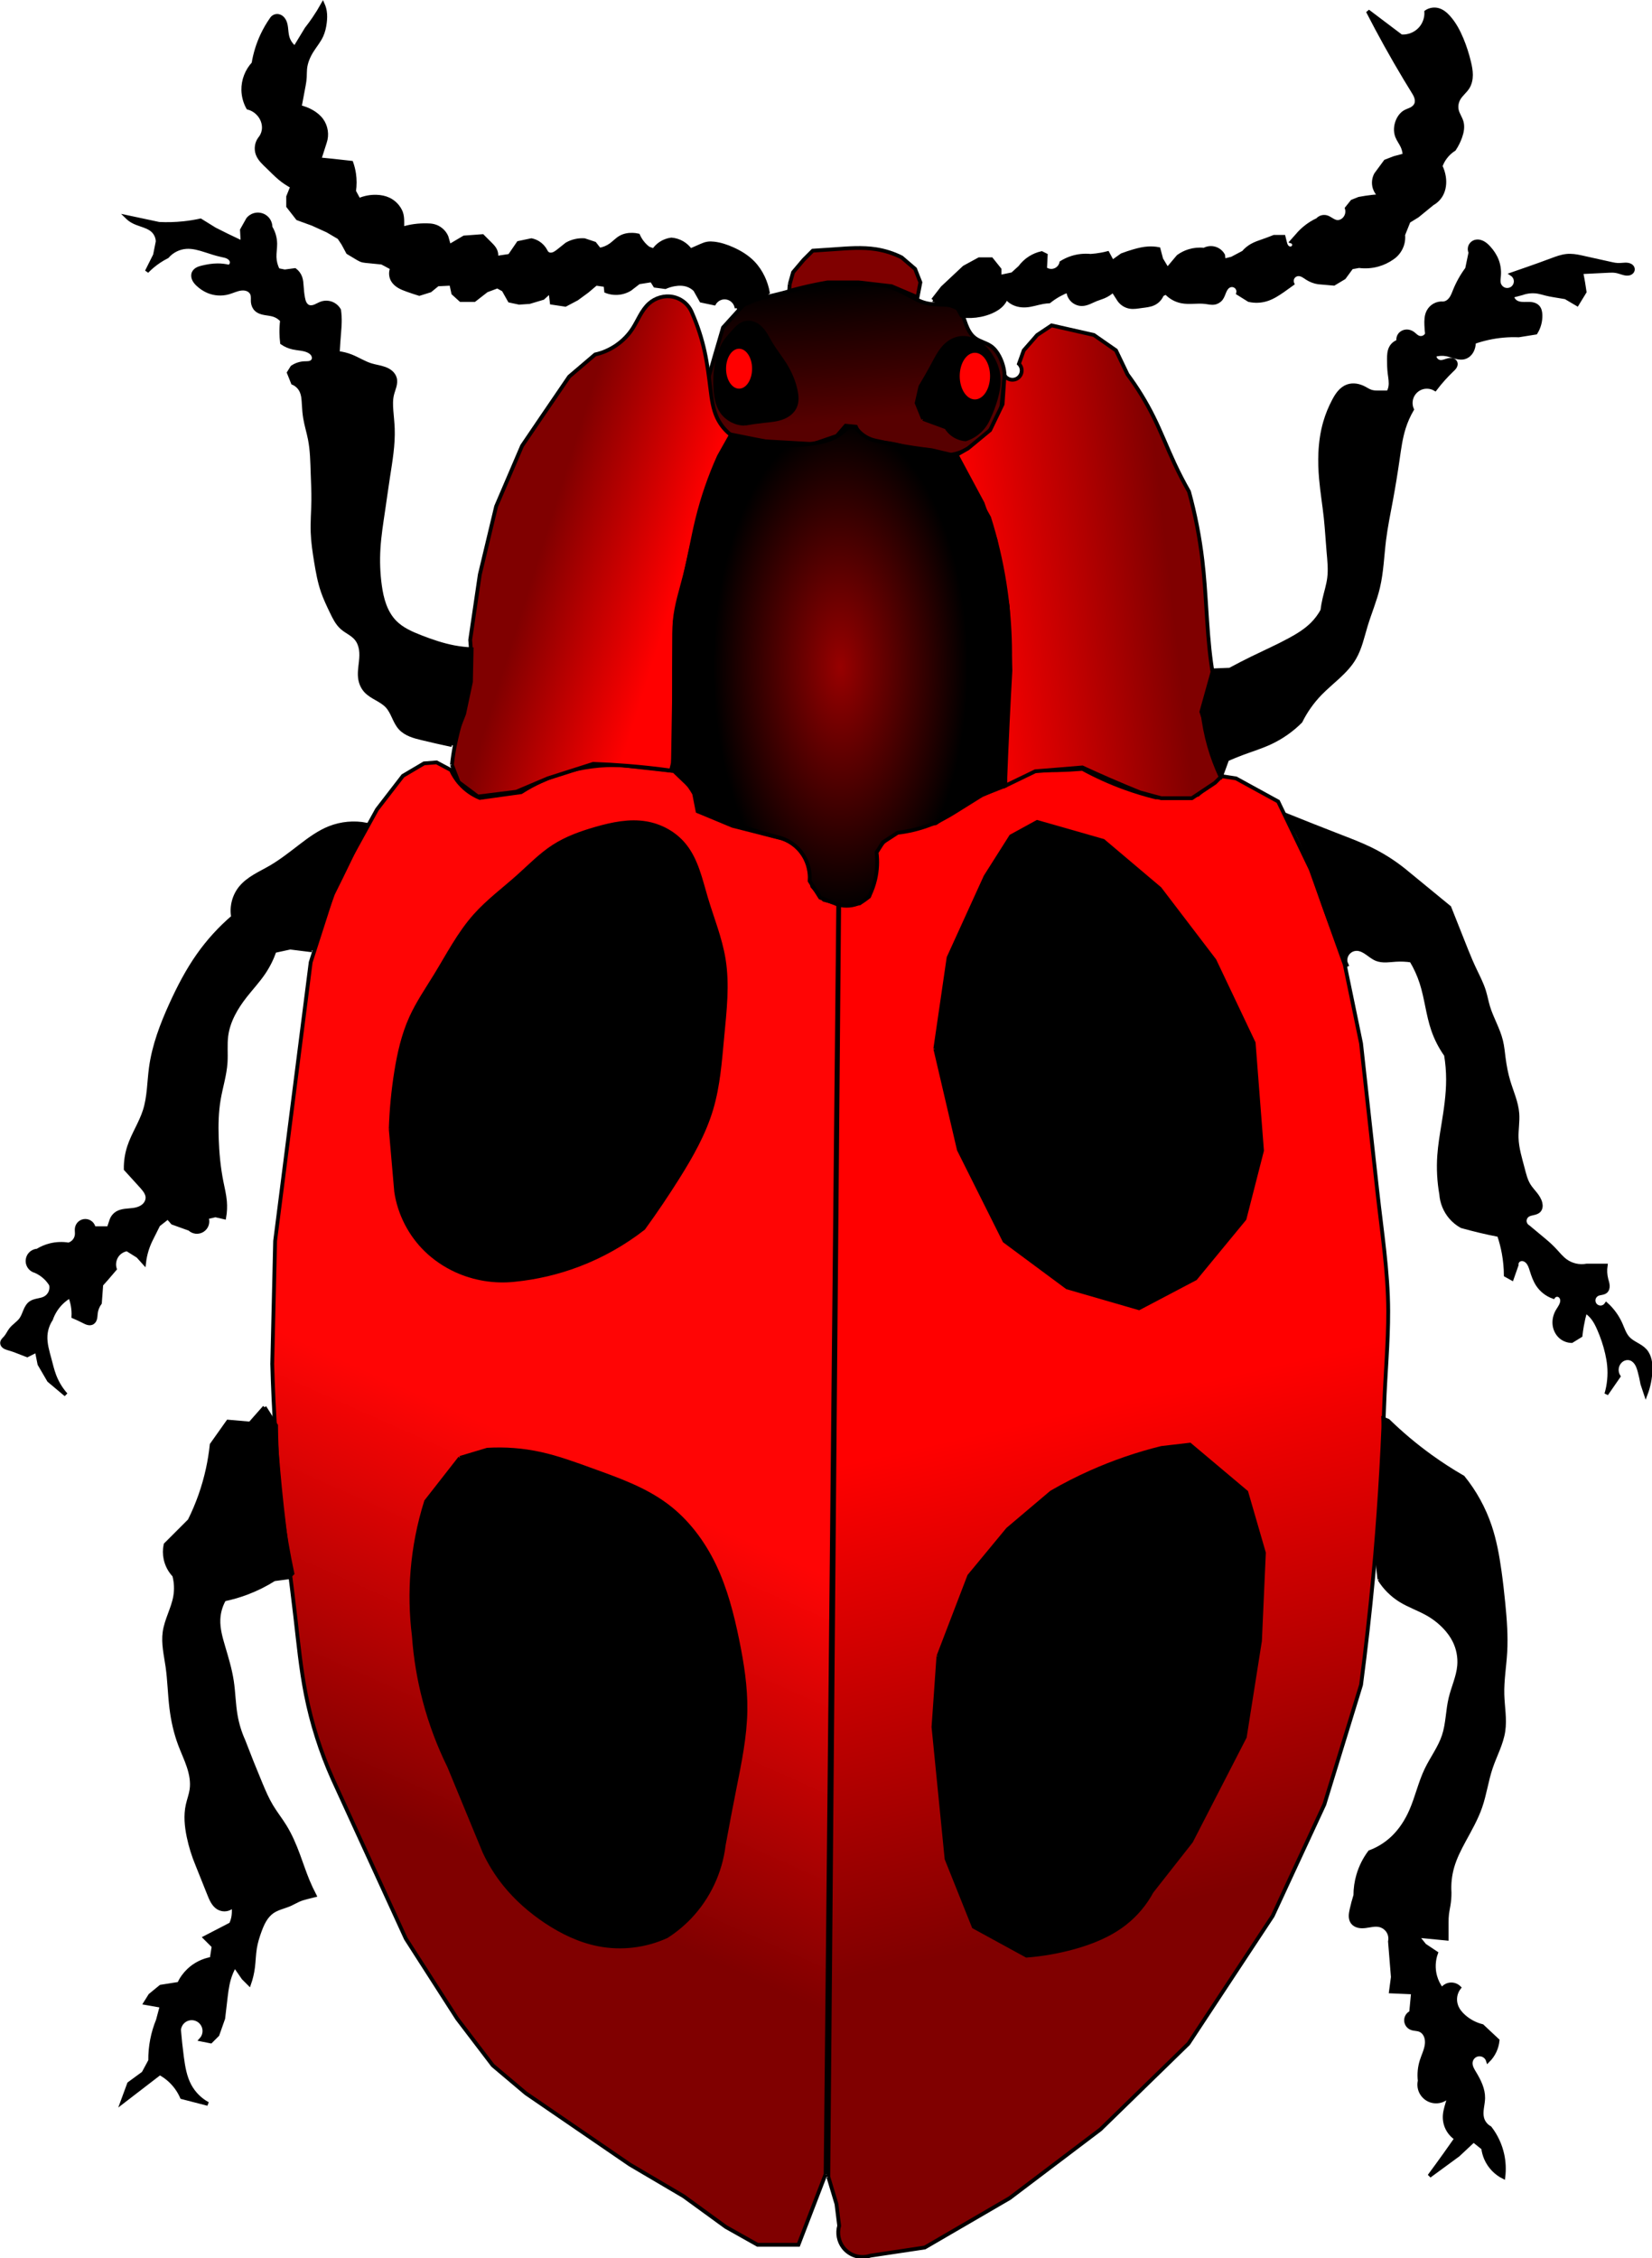
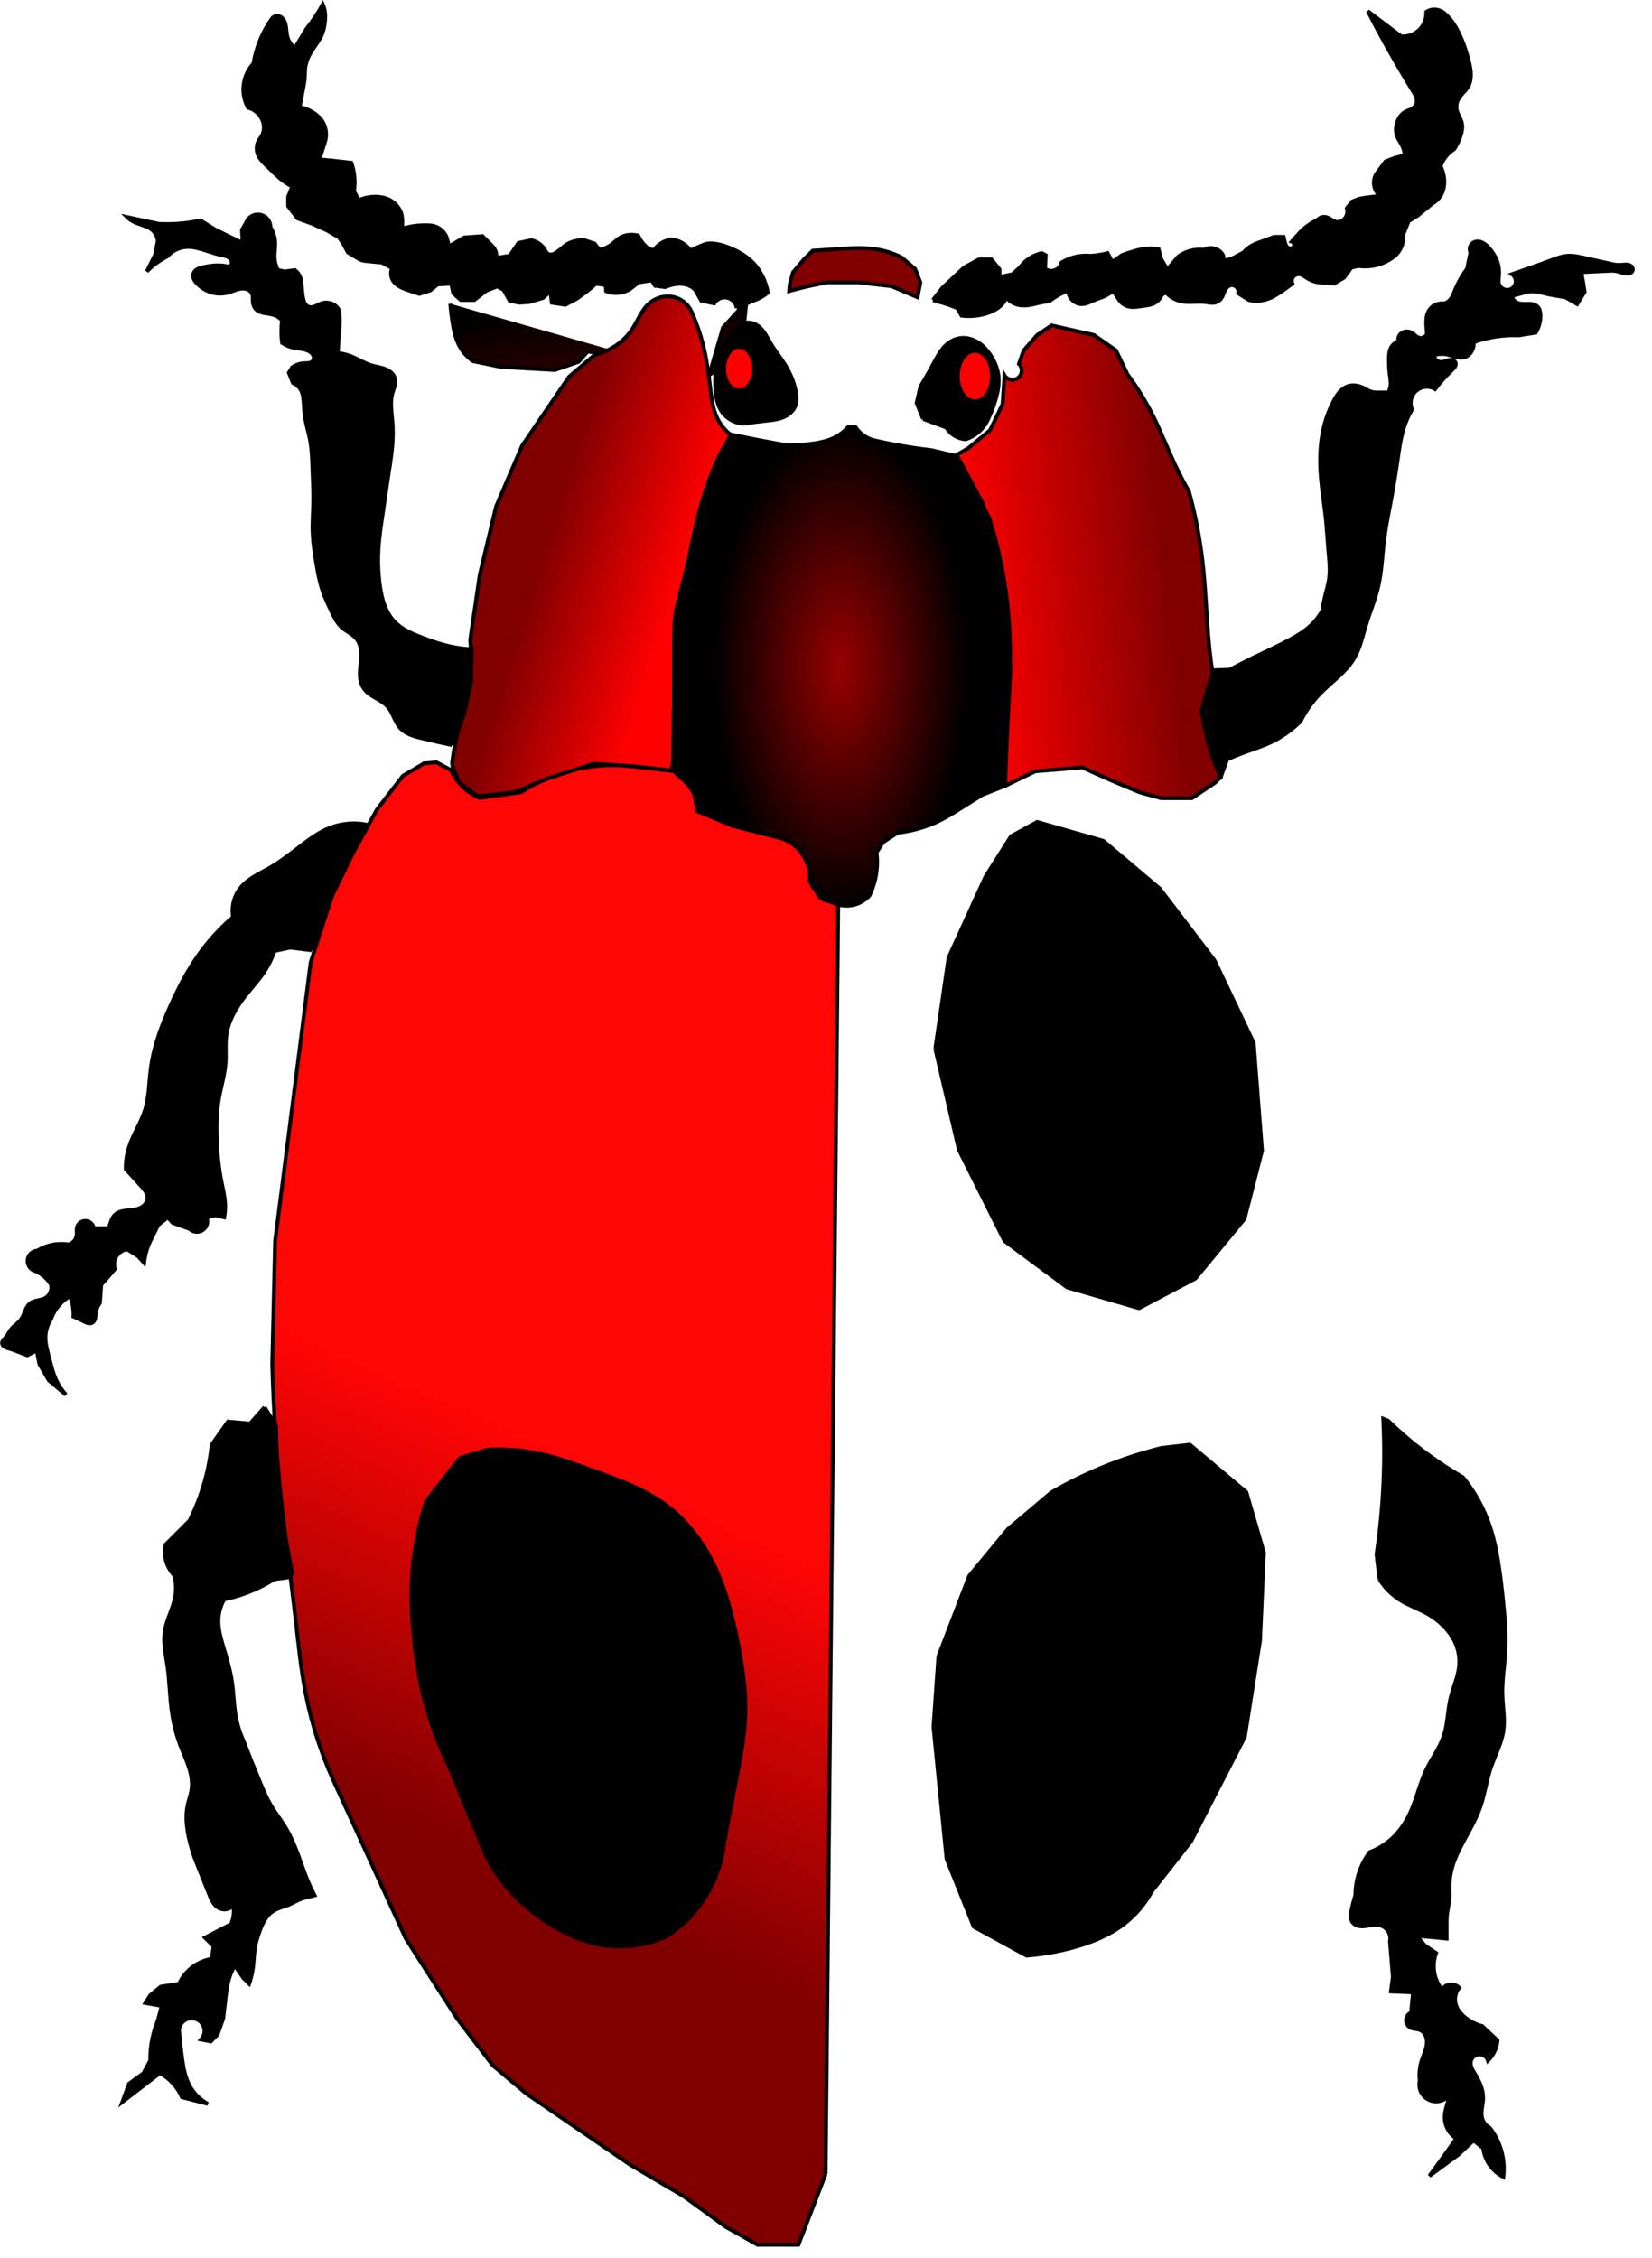
<svg xmlns="http://www.w3.org/2000/svg" xmlns:ns1="http://sodipodi.sourceforge.net/DTD/sodipodi-0.dtd" xmlns:ns2="http://www.inkscape.org/namespaces/inkscape" id="svg2" ns1:docname="ladybug.svg" viewBox="0 0 366.85 501.45" version="1.1" ns2:version="0.48.4 r9939">
  <defs id="defs4">
    <filter id="filter3962-0" width="2.583" y="-.792" x="-.792" height="2.583" color-interpolation-filters="sRGB" ns2:collect="always">
      <feGaussianBlur id="feGaussianBlur3964-7" stdDeviation="1.296" ns2:collect="always" />
    </filter>
    <filter id="filter3962-0-2" width="2.583" y="-.792" x="-.792" height="2.583" color-interpolation-filters="sRGB" ns2:collect="always">
      <feGaussianBlur id="feGaussianBlur3964-7-5" stdDeviation="1.296" ns2:collect="always" />
    </filter>
    <linearGradient id="linearGradient4174" y2="487.13" gradientUnits="userSpaceOnUse" x2="707.91" gradientTransform="translate(-335.37 -121.22)" y1="451.1" x1="704.53" ns2:collect="always">
      <stop id="stop3924" style="stop-color:#000000" offset="0" />
      <stop id="stop3926" style="stop-color:#570000" offset="1" />
    </linearGradient>
    <linearGradient id="linearGradient4176" y2="772.58" gradientUnits="userSpaceOnUse" x2="659.53" gradientTransform="translate(-335.37 -121.22)" y1="964.01" x1="574.07" ns2:collect="always">
      <stop id="stop3844" style="stop-color:#800000" offset="0" />
      <stop id="stop3850" style="stop-color:#800000" offset=".5" />
      <stop id="stop3846" style="stop-color:#ff0505" offset="1" />
    </linearGradient>
    <linearGradient id="linearGradient4178" y2="750.03" gradientUnits="userSpaceOnUse" x2="755.14" gradientTransform="translate(-335.73 -121.22)" y1="878.61" x1="784.86" ns2:collect="always">
      <stop id="stop3854" style="stop-color:#800000" offset="0" />
      <stop id="stop3856" style="stop-color:#ff0000" offset="1" />
    </linearGradient>
    <linearGradient id="linearGradient4180" y2="358.82" gradientUnits="userSpaceOnUse" x2="502.29" gradientTransform="translate(-178.8 57.461)" y1="347.71" x1="466.95" ns2:collect="always">
      <stop id="stop3892" style="stop-color:#800000" offset="0" />
      <stop id="stop3894" style="stop-color:#ff0000" offset="1" />
    </linearGradient>
    <linearGradient id="linearGradient4182" y2="512.18" gradientUnits="userSpaceOnUse" x2="987.17" gradientTransform="translate(-582.86 -76.71)" y1="506.12" x1="1040.5" ns2:collect="always">
      <stop id="stop3900" style="stop-color:#800000" offset="0" />
      <stop id="stop3902" style="stop-color:#ff0000" offset="1" />
    </linearGradient>
    <radialGradient id="radialGradient4184" gradientUnits="userSpaceOnUse" cy="551.87" cx="704.2" gradientTransform="matrix(.745 -0 0 1.429 -156.1 -357.83)" r="44.875" ns2:collect="always">
      <stop id="stop3912" style="stop-color:#970000" offset="0" />
      <stop id="stop3914" style="stop-color:#000000" offset="1" />
    </radialGradient>
  </defs>
  <ns1:namedview id="base" bordercolor="#666666" ns2:pageshadow="2" ns2:window-y="25" fit-margin-left="0" pagecolor="#ffffff" ns2:window-height="1005" ns2:window-maximized="1" ns2:zoom="0.49497475" ns2:window-x="0" showgrid="false" borderopacity="1.0" ns2:current-layer="layer1" ns2:cx="1389.8128" ns2:cy="488.63349" fit-margin-top="0" fit-margin-right="0" fit-margin-bottom="0" ns2:window-width="1920" ns2:pageopacity="0.0" ns2:document-units="px" />
  <g id="layer1" ns2:label="Layer 1" ns2:groupmode="layer" transform="translate(-147.77 -255.74)">
    <g id="g4149" transform="matrix(.845 0 0 .845 22.997 39.829)">
-       <path id="path3918" style="stroke:#000000;stroke-width:1px;fill:url(#linearGradient4174)" d="m333.83 354.8c0.562-1.965 1.127-3.93 1.696-5.893 0.708-2.442 1.423-4.883 2.143-7.321l6.161-6.786c2.145-0.496 4.288-1.002 6.429-1.518 1.944-0.468 3.888-0.945 5.804-1.518 1.779-0.532 3.538-1.148 5.357-1.518 1.818-0.37 3.686-0.49 5.536-0.357 2.315 0.221 4.639 0.341 6.964 0.357 2.242 0.016 4.512-0.061 6.696 0.446 2.15 0.499 4.127 1.545 6.071 2.589 1.377 0.74 2.77 1.492 4.286 1.875 1.568 0.396 3.205 0.381 4.821 0.446 1.08 0.044 2.209 0.14 3.125 0.714 0.772 0.484 1.316 1.265 1.706 2.089 0.39 0.824 0.644 1.704 0.973 2.554 0.501 1.295 1.209 2.561 2.321 3.393 1.261 0.943 2.91 1.234 4.196 2.143 0.923 0.652 1.611 1.592 2.143 2.589 0.85 1.593 1.342 3.375 1.429 5.179l-0.982 9.286c-0.617 1.624-1.461 3.162-2.5 4.554-1.734 2.323-4.016 4.235-6.607 5.536-1.161 0.658-2.435 1.113-3.75 1.339-2.748 0.473-5.571-0.057-8.258-0.804-2.687-0.747-5.325-1.715-8.081-2.143-1.163-0.181-2.341-0.264-3.499-0.475s-2.312-0.561-3.287-1.221c-0.961-0.651-1.718-1.598-2.143-2.679l-2.679-0.268-2.321 2.679-6.25 2.143-14.107-0.804-7.411-1.518c-1.484-1.034-2.719-2.423-3.571-4.018-1.085-2.029-1.536-4.331-1.875-6.607-0.221-1.483-0.399-2.971-0.536-4.464" ns2:connector-curvature="0" ns2:path-effect="#path-effect3920" ns2:original-d="m 333.82579,354.80459 c 0.17857,-0.35715 1.51786,-4.91072 1.69643,-5.89286 0.17857,-0.98214 2.14286,-7.32143 2.14286,-7.32143 l 6.16071,-6.78571 c 0,0 5.71429,-1.42858 6.42857,-1.51786 0.71429,-0.0893 5.17857,-1.51786 5.80357,-1.51786 0.625,0 4.10715,-1.60714 5.35715,-1.51786 1.25,0.0893 5.53571,-0.35714 5.53571,-0.35714 0,0 5.98214,0.26786 6.96429,0.35714 0.98214,0.0893 5.71428,-0.26785 6.69642,0.44643 0.98215,0.71429 5.08929,2.41072 6.07143,2.58929 0.98215,0.17857 3.39286,1.78571 4.28572,1.875 0.89285,0.0893 3.39285,0.53571 4.82143,0.44643 1.42857,-0.0893 2.41071,0.35714 3.125,0.71428 0.71428,0.35715 2.5,4.28572 2.67857,4.64286 0.17857,0.35714 1.51785,3.03571 2.32143,3.39286 0.80357,0.35714 3.75,1.875 4.19642,2.14285 0.44643,0.26786 1.16072,1.96429 2.14286,2.58929 0.98214,0.625 1.42857,5.17857 1.42857,5.17857 l -0.98214,9.28572 c 0,0 -2.5,4.19642 -2.5,4.55357 0,0.35714 -6.60714,5.53571 -6.60714,5.53571 0,0 -3.39286,1.33929 -3.75,1.33929 -0.35715,0 -16.33929,-2.94643 -16.33929,-2.94643 0,0 -6.51786,-1.33929 -6.78571,-1.69643 -0.26786,-0.35714 -2.14286,-2.67857 -2.14286,-2.67857 l -2.67857,-0.26786 -2.32143,2.67857 -6.25,2.14286 -14.10714,-0.80357 -7.41072,-1.51786 c 0,0 -3.21428,-3.57143 -3.57143,-4.01786 -0.35714,-0.44642 -1.69642,-6.25 -1.875,-6.60714 -0.17857,-0.35714 -0.53571,-4.46428 -0.53571,-4.46428 z" />
+       <path id="path3918" style="stroke:#000000;stroke-width:1px;fill:url(#linearGradient4174)" d="m333.83 354.8c0.562-1.965 1.127-3.93 1.696-5.893 0.708-2.442 1.423-4.883 2.143-7.321l6.161-6.786l-0.982 9.286c-0.617 1.624-1.461 3.162-2.5 4.554-1.734 2.323-4.016 4.235-6.607 5.536-1.161 0.658-2.435 1.113-3.75 1.339-2.748 0.473-5.571-0.057-8.258-0.804-2.687-0.747-5.325-1.715-8.081-2.143-1.163-0.181-2.341-0.264-3.499-0.475s-2.312-0.561-3.287-1.221c-0.961-0.651-1.718-1.598-2.143-2.679l-2.679-0.268-2.321 2.679-6.25 2.143-14.107-0.804-7.411-1.518c-1.484-1.034-2.719-2.423-3.571-4.018-1.085-2.029-1.536-4.331-1.875-6.607-0.221-1.483-0.399-2.971-0.536-4.464" ns2:connector-curvature="0" ns2:path-effect="#path-effect3920" ns2:original-d="m 333.82579,354.80459 c 0.17857,-0.35715 1.51786,-4.91072 1.69643,-5.89286 0.17857,-0.98214 2.14286,-7.32143 2.14286,-7.32143 l 6.16071,-6.78571 c 0,0 5.71429,-1.42858 6.42857,-1.51786 0.71429,-0.0893 5.17857,-1.51786 5.80357,-1.51786 0.625,0 4.10715,-1.60714 5.35715,-1.51786 1.25,0.0893 5.53571,-0.35714 5.53571,-0.35714 0,0 5.98214,0.26786 6.96429,0.35714 0.98214,0.0893 5.71428,-0.26785 6.69642,0.44643 0.98215,0.71429 5.08929,2.41072 6.07143,2.58929 0.98215,0.17857 3.39286,1.78571 4.28572,1.875 0.89285,0.0893 3.39285,0.53571 4.82143,0.44643 1.42857,-0.0893 2.41071,0.35714 3.125,0.71428 0.71428,0.35715 2.5,4.28572 2.67857,4.64286 0.17857,0.35714 1.51785,3.03571 2.32143,3.39286 0.80357,0.35714 3.75,1.875 4.19642,2.14285 0.44643,0.26786 1.16072,1.96429 2.14286,2.58929 0.98214,0.625 1.42857,5.17857 1.42857,5.17857 l -0.98214,9.28572 c 0,0 -2.5,4.19642 -2.5,4.55357 0,0.35714 -6.60714,5.53571 -6.60714,5.53571 0,0 -3.39286,1.33929 -3.75,1.33929 -0.35715,0 -16.33929,-2.94643 -16.33929,-2.94643 0,0 -6.51786,-1.33929 -6.78571,-1.69643 -0.26786,-0.35714 -2.14286,-2.67857 -2.14286,-2.67857 l -2.67857,-0.26786 -2.32143,2.67857 -6.25,2.14286 -14.10714,-0.80357 -7.41072,-1.51786 c 0,0 -3.21428,-3.57143 -3.57143,-4.01786 -0.35714,-0.44642 -1.69642,-6.25 -1.875,-6.60714 -0.17857,-0.35714 -0.53571,-4.46428 -0.53571,-4.46428 z" />
      <path id="path3050" style="stroke:#000000;stroke-width:1px;fill:url(#linearGradient4176)" d="m364.63 826.86-7.143 18.571-10.75-0.007-8.335-4.687-11.112-8.081-14.142-8.334-27.274-18.688-8.712-7.348-9.356-12.278-13.499-21.033-19.193-41.921c-3.183-7.11-5.56-14.581-7.071-22.223-1.335-6.753-1.994-13.617-2.778-20.456-1.111-9.689-2.479-19.347-3.535-29.042-1.353-12.417-2.196-24.89-2.525-37.376l0.758-32.325 9.344-73.236 6.566-20.456 10.859-19.698 6.819-8.839 5.556-3.283 3.283-0.253 3.788 2.02c0.577 1.282 1.346 2.478 2.273 3.535 1.444 1.649 3.275 2.956 5.303 3.788l10.859-1.515c3.376-2.153 7.038-3.856 10.859-5.051 5.048-1.579 10.374-2.266 15.657-2.02l13.637 1.515 5.556 5.303 0.758 5.303 9.091 3.788 11.869 3.03c2.105 0.404 4.077 1.479 5.556 3.03 1.506 1.579 2.494 3.645 2.778 5.808l0.758 4.041 3.03 3.535 3.788 1.01-3.319 333.87" ns1:nodetypes="cccccccccccscscccccccccsccsccccccsccccc" ns2:connector-curvature="0" ns2:path-effect="#path-effect3052" ns2:original-d="m 364.62936,826.85816 -7.14286,18.57143 -10.75018,-0.007 -8.33521,-4.68693 -11.11168,-8.08123 -14.14214,-8.33375 -27.27411,-18.68782 -8.71173,-7.34776 -9.35645,-12.2779 -13.49909,-21.03298 -19.1929,-41.92133 c 0,0 -6.06091,-21.97082 -7.07107,-22.22336 -1.01015,-0.25254 -2.77792,-20.45559 -2.77792,-20.45559 0,0 -3.78807,-28.03173 -3.53553,-29.04188 0.25254,-1.01016 -2.52538,-37.37565 -2.52538,-37.37565 l 0.75761,-32.32488 9.34391,-73.23606 6.56599,-20.45559 10.85914,-19.69797 6.81853,-8.83884 5.55584,-3.28299 3.283,-0.25254 3.78807,2.0203 c 0,0 0.75762,2.77792 2.27284,3.53554 1.51523,0.75761 5.30331,3.78807 5.30331,3.78807 l 10.85914,-1.51523 c 0,0 9.84898,-5.55584 10.85914,-5.05076 1.01015,0.50508 15.65736,-2.02031 15.65736,-2.02031 l 13.63706,1.51523 5.55584,5.3033 0.75761,5.3033 9.09138,3.78808 11.86929,3.03045 c 0,0 4.04061,2.02031 5.55584,3.03046 1.51523,1.01015 2.77792,5.80838 2.77792,5.80838 l 0.75761,4.04061 3.03046,3.53553 3.78807,1.01016 z" />
-       <path id="path3054" style="stroke:#000000;stroke-width:1px;fill:url(#linearGradient4178)" d="m365.34 827.57 2.143 7.143 0.714 5.714c-0.568 1.93-0.157 4.121 1.071 5.714 0.81 1.051 1.956 1.839 3.227 2.22 1.271 0.381 2.661 0.354 3.916-0.077l14.286-2.143 22.291-12.969 23.867-18.066 23.128-22.536 22.143-33.571 13.571-29.286 9.643-31.429c1.251-9.502 2.322-19.029 3.214-28.571 1.388-14.849 2.341-29.738 2.857-44.643 0.289-8.337 1.093-16.658 1.071-25-0.027-10.524-1.706-20.967-2.857-31.429l-4.286-38.929-4.286-20.714-8.929-25-8.571-17.857-11.071-6.071-4.643-0.714-5.357 5-11.071 0.714c-2.78-0.687-5.523-1.522-8.214-2.5-3.809-1.385-7.514-3.058-11.071-5-2.258 0.186-4.521 0.305-6.786 0.357-1.785 0.041-3.572 0.041-5.357 0-2.247 1.102-4.509 2.174-6.786 3.214-2.133 0.975-4.278 1.923-6.429 2.857-1.663 0.722-3.33 1.437-5 2.143-1.643 1.223-3.31 2.414-5 3.571-1.062 0.728-2.134 1.442-3.214 2.143l-9.286 1.429-2.5 1.429-3.929 4.286-0.357 7.5-1.429 4.643-2.5 1.786-4.643 0.357-0.714-0.357-2.857 334.64" ns1:nodetypes="cccsccccccccccscccccccccsccccccccccccccccc" ns2:connector-curvature="0" ns2:path-effect="#path-effect3056" ns2:original-d="m 365.34365,827.57244 2.14286,7.14286 0.71428,5.71429 c 0,0 -0.35714,4.28571 1.07143,5.71428 1.42857,1.42857 7.14286,2.14286 7.14286,2.14286 l 14.28571,-2.14286 22.2908,-12.96918 23.86729,-18.06635 23.12763,-22.5359 22.14285,-33.57142 13.57143,-29.28572 9.64286,-31.42857 3.21429,-28.57143 2.85714,-44.64286 c 0,0 1.42857,-22.85714 1.07143,-25 -0.35715,-2.14285 -2.85715,-31.42857 -2.85715,-31.42857 l -4.28571,-38.92857 -4.28571,-20.71429 -8.92858,-25 -8.57142,-17.85714 -11.07143,-6.07143 -4.64286,-0.71428 -5.35714,5 -11.07143,0.71428 c 0,0 -6.42857,-1.78571 -8.21429,-2.5 -1.78571,-0.71428 -11.07143,-5 -11.07143,-5 l -6.78571,0.35715 -5.35714,0 -6.78572,3.21428 -6.42857,2.85714 -5,2.14286 -5,3.57143 -3.21428,2.14286 -9.28572,1.42857 -2.5,1.42857 -3.92857,4.28571 -0.35714,7.5 -1.42857,4.64286 -2.5,1.78572 -4.64286,0.35714 -0.71429,-0.35714 z" />
      <path id="path3058" style="stroke:#000000;stroke-width:1px;fill:url(#linearGradient4180)" d="m266.43 456.51c0.175-1.694 0.428-3.38 0.758-5.051 0.987-5.01 2.657-9.87 3.535-14.9 0.742-4.245 0.912-8.589 0.505-12.879l2.525-17.173 4.293-17.93 6.819-15.91c1.597-2.358 3.197-4.715 4.798-7.071 2.52-3.707 5.046-7.411 7.576-11.112l6.819-5.808c4.002-0.875 7.622-3.381 9.849-6.819 0.714-1.102 1.287-2.289 1.935-3.431 0.648-1.143 1.382-2.256 2.358-3.135 1.685-1.516 4.093-2.226 6.313-1.768 1.129 0.233 2.197 0.754 3.075 1.5 0.878 0.746 1.564 1.716 1.976 2.793 1.427 3.247 2.528 6.636 3.283 10.102 0.707 3.247 1.109 6.551 1.515 9.849 0.318 2.586 0.654 5.221 1.768 7.576 0.904 1.911 2.311 3.582 4.041 4.798l-3.283 6.061-3.283 8.839c-1.894 5.1-3.366 10.346-4.546 15.657-1.347 6.061-2.693 12.122-4.041 18.183-0.064 7.24-0.148 14.479-0.253 21.718-0.074 5.135-0.158 10.27-0.253 15.405l-0.505 2.02c-3.859-0.534-7.733-0.955-11.617-1.263-2.942-0.233-5.889-0.402-8.839-0.505l-11.869 3.788-8.334 3.535-10.102 1.263-5.051-3.788-1.768-4.546" ns2:connector-curvature="0" ns2:path-effect="#path-effect3060" ns2:original-d="m 266.42774,456.50741 c 0,0 -0.50508,-2.77792 0.75761,-5.05076 1.26269,-2.27284 3.03046,-13.13198 3.53554,-14.89975 0.50507,-1.76777 0.50507,-12.87944 0.50507,-12.87944 l 2.52539,-17.1726 4.29314,-17.9302 6.81853,-15.90991 4.79823,-7.07107 7.57614,-11.11167 6.81853,-5.80838 c 0,0 9.09137,-5.3033 9.84899,-6.81853 0.75761,-1.51523 3.28299,-6.06092 4.29315,-6.56599 1.01015,-0.50508 4.54568,-2.27284 6.31345,-1.76777 1.76777,0.50508 5.05076,4.29315 5.05076,4.29315 0,0 3.03046,9.09137 3.283,10.10153 0.25254,1.01015 1.51523,9.84898 1.51523,9.84898 0,0 1.01015,6.31346 1.76777,7.57615 0.75761,1.26269 4.04061,4.79822 4.04061,4.79822 l -3.283,6.06092 -3.283,8.83883 c 0,0 -4.79822,14.39468 -4.54568,15.65737 0.25254,1.26269 -4.04061,18.18274 -4.04061,18.18274 0,0 -0.25254,19.69798 -0.25254,21.71828 0,2.02031 -0.25254,15.40483 -0.25254,15.40483 l -0.50508,2.0203 -11.61675,-1.26269 -8.83883,-0.50507 -11.8693,3.78807 -8.33376,3.53553 -10.10152,1.26269 -5.05076,-3.78807 z" />
      <path id="path3062" style="stroke:#000000;stroke-width:1px;fill:url(#linearGradient4182)" d="m398.51 375.37 9.091 16.162c1.767 5.614 3.119 11.359 4.041 17.173 1.534 9.674 1.874 19.537 1.01 29.294l-1.01 17.173 0.253 6.819 7.829-3.788c2.105-0.165 4.209-0.333 6.314-0.505 2.021-0.165 4.041-0.333 6.061-0.505 2.428 1.123 4.87 2.218 7.324 3.283 2.596 1.127 5.206 2.221 7.829 3.283l5.556 1.515h8.081l6.061-4.041 1.515-1.515c-1.225-2.607-2.239-5.312-3.03-8.081-0.849-2.972-1.442-6.018-1.768-9.091l2.778-9.596c-0.187-1.091-0.355-2.186-0.505-3.283-0.653-4.773-0.955-9.587-1.263-14.395-0.264-4.131-0.532-8.263-1.01-12.374-0.714-6.139-1.897-12.223-3.535-18.183-1.362-2.388-2.627-4.832-3.788-7.324-1.911-4.098-3.543-8.325-5.556-12.374-1.937-3.897-4.221-7.62-6.819-11.112l-3.03-6.313-5.808-4.041-11.112-2.525-3.788 2.525-3.536 4.041-1.263 3.535c0.358 0.351 0.605 0.815 0.694 1.309 0.09 0.494 0.023 1.015-0.189 1.469-0.185 0.397-0.479 0.743-0.842 0.989-0.362 0.246-0.792 0.392-1.23 0.418-0.437 0.026-0.881-0.069-1.27-0.271-0.389-0.202-0.721-0.511-0.952-0.883l-0.505 7.576-3.283 6.819-5.808 4.798-3.535 2.02" ns2:connector-curvature="0" ns2:path-effect="#path-effect3064" ns2:original-d="m 398.50518,375.3687 9.09138,16.16244 c 0,0 4.04061,15.65737 4.04061,17.1726 0,1.51523 1.01015,29.29442 1.01015,29.29442 l -1.01015,17.1726 0.25254,6.81852 7.82868,-3.78807 6.3135,-0.50507 6.0609,-0.50508 7.3236,3.283 7.8287,3.28299 5.5558,1.51523 8.0812,0 6.0609,-4.04061 1.5153,-1.51523 c 0,0 -2.5254,-6.81853 -3.0305,-8.08122 -0.5051,-1.26269 -1.7678,-9.09137 -1.7678,-9.09137 l 2.778,-9.59645 c 0,0 0,-2.02031 -0.5051,-3.283 -0.5051,-1.26269 -1.0102,-13.38452 -1.2627,-14.39467 -0.2525,-1.01015 -1.0102,-11.36422 -1.0102,-12.37437 0,-1.01015 -3.5355,-18.18274 -3.5355,-18.18274 0,0 -3.5355,-6.06092 -3.7881,-7.32361 -0.2525,-1.26269 -5.3033,-11.36422 -5.5558,-12.37437 -0.2525,-1.01015 -6.8185,-11.11168 -6.8185,-11.11168 l -3.0305,-6.31345 -5.8084,-4.04061 -11.1116,-2.52538 -3.7881,2.52538 -3.53556,4.04061 -1.26269,3.53553 c 0,0 1.51523,2.77792 0.50508,2.77792 -1.01016,0 -4.29315,0.25254 -4.29315,0.25254 l -0.50508,7.57614 -3.28299,6.81853 -5.80838,4.79823 z" />
      <path id="path3864" style="stroke:#000000;stroke-width:1px;fill:#000000" d="m394.27 690.79-1.296 18.561 3.439 34.653 7.143 17.857 13.885 7.593c4.182-0.328 8.333-1.057 12.377-2.173 4.785-1.321 9.484-3.222 13.401-6.271 2.917-2.272 5.354-5.157 7.105-8.414l10.355-13.185 14.114-27.429 3.991-25.26 1.032-23.133-4.622-15.939-14.836-12.485-7.433 0.86c-6.36 1.57-12.58 3.704-18.563 6.371-3.549 1.582-7.015 3.351-10.379 5.296l-11.475 9.705-10.141 12.269-8.098 21.124" ns2:path-effect="#path-effect3866" ns2:connector-curvature="0" ns2:original-d="m 394.27222,690.78673 c -1.17382,6.12581 -2.37322,12.33289 -1.29613,18.5614 0.97561,11.55248 1.00142,23.29828 3.43899,34.65289 2.67855,5.82524 4.81545,11.88537 7.14285,17.85714 3.3267,4.63787 7.89485,8.11832 13.88533,7.59347 4.24435,0.75315 8.25272,-1.43443 12.3769,-2.17314 4.88524,-1.00959 8.92282,-4.20924 13.40071,-6.2713 3.49729,-1.51604 4.53713,-5.80526 7.10499,-8.41408 3.30942,-4.55202 7.77774,-8.06711 10.35539,-13.18546 5.57838,-8.65069 10.44202,-17.80817 14.11413,-27.42882 0.83012,-8.49385 3.70687,-16.68139 3.99096,-25.26029 0.83345,-7.68669 2.20184,-15.39939 1.0318,-23.13309 -0.33156,-5.64178 -0.88823,-11.40842 -4.6215,-15.93855 -2.39632,-6.76979 -8.45881,-10.11998 -14.83625,-12.48517 -2.34838,-1.65857 -4.95045,0.49668 -7.43274,0.85992 -6.32224,1.73603 -12.55373,3.73365 -18.56329,6.37109 -3.55403,1.60473 -7.59621,2.37804 -10.37895,5.29643 -3.76581,3.295 -8.06983,6.04306 -11.47481,9.70474 -3.34921,4.10788 -6.94623,8.06998 -10.14084,12.2688 -2.69918,7.04134 -5.39836,14.08268 -8.09754,21.12402 z" />
      <path id="path3868" style="stroke:#000000;stroke-width:1px;fill:#000000" d="m393.45 531.12 6.2 26.542 11.983 23.965 16.462 12.208 18.894 5.469 14.823-7.805 12.91-15.678 4.592-17.933-2.189-28.311-10.296-21.681-14.382-18.854-14.849-12.557-17.378-4.965-6.864 3.764-6.705 10.581-9.71 21.319-3.491 23.936" ns2:path-effect="#path-effect3870" ns2:connector-curvature="0" ns2:original-d="m 393.45442,531.12346 c 2.09002,8.83912 3.99468,17.74489 6.20018,26.54248 3.99419,7.98838 7.98838,15.97677 11.98257,23.96515 5.50388,4.03598 10.87432,8.33954 16.46155,12.20841 6.29793,1.82309 12.59586,3.64617 18.89379,5.46926 4.76816,-2.91062 9.80583,-5.4673 14.82281,-7.80501 4.75225,-4.83708 8.13754,-10.91054 12.91002,-15.67807 2.45055,-5.69141 3.39913,-11.8888 4.59205,-17.93317 -0.72204,-9.42978 -0.85035,-18.95731 -2.189,-28.31128 -3.14076,-7.3413 -5.97086,-14.9446 -10.29573,-21.6813 -4.73148,-6.32547 -9.29334,-12.82036 -14.38197,-18.85366 -4.79766,-4.3446 -9.72215,-8.66572 -14.84896,-12.55658 -5.79276,-1.65508 -11.58551,-3.31015 -17.37827,-4.96523 -2.36279,1.15367 -5.58175,1.15267 -6.86365,3.76407 -2.50856,3.36396 -5.30284,6.55769 -6.70504,10.58082 -3.20762,7.11477 -6.64431,14.16169 -9.70975,21.31858 -1.16353,7.97851 -2.32707,15.95702 -3.4906,23.93553 z" />
      <path id="path3874" style="stroke:#000000;stroke-width:1px;fill:#000000" d="m268.56 638.64-8.929 11.429c-1.862 5.913-3.063 12.035-3.571 18.214-0.47 5.706-0.35 11.461 0.357 17.143 0.411 5.787 1.369 11.535 2.857 17.143 1.568 5.908 3.725 11.66 6.429 17.143l9.286 22.5c1.431 3.059 3.234 5.944 5.357 8.571 3.031 3.752 6.704 6.963 10.714 9.643 4.239 2.832 8.924 5.099 13.929 6.071 5.981 1.161 12.321 0.401 17.857-2.143 2.213-1.418 4.256-3.1 6.071-5 4.904-5.132 8.087-11.88 8.929-18.929 0.913-5.007 1.866-10.008 2.857-15 1.337-6.731 2.75-13.496 2.857-20.357 0.097-6.243-0.89-12.454-2.143-18.571-1.378-6.731-3.1-13.448-6.071-19.643-2.923-6.093-7.092-11.662-12.5-15.714-5.819-4.36-12.806-6.811-19.643-9.286-4.464-1.616-8.933-3.273-13.571-4.286-4.564-0.996-9.266-1.358-13.929-1.071l-7.143 2.143" ns2:connector-curvature="0" ns2:path-effect="#path-effect3876" ns2:original-d="m 268.55793,638.64387 -8.92857,11.42857 c 0,0 -3.92857,16.42858 -3.57143,18.21429 0.35715,1.78571 0.35715,17.14286 0.35715,17.14286 0,0 1.42857,15.71428 2.85714,17.14285 1.42857,1.42858 6.42857,17.14286 6.42857,17.14286 l 9.28571,22.5 c 0,0 4.64286,6.78572 5.35715,8.57143 0.71428,1.78571 6.78571,6.78571 10.71428,9.64286 3.92857,2.85714 12.5,4.64285 13.92857,6.07143 1.42858,1.42857 17.85715,-2.14286 17.85715,-2.14286 0,0 2.14285,-3.57143 6.07143,-5 3.92857,-1.42857 8.92857,-18.92857 8.92857,-18.92857 0,0 1.78571,-13.21429 2.85714,-15 1.07143,-1.78572 2.5,-16.42857 2.85714,-20.35715 0.35715,-3.92857 -1.42857,-16.07142 -2.14285,-18.57142 -0.71429,-2.5 -3.57143,-17.5 -6.07143,-19.64286 -2.5,-2.14286 -9.28572,-14.64286 -12.5,-15.71429 -3.21429,-1.07143 -16.78572,-8.21428 -19.64286,-9.28571 -2.85714,-1.07143 -9.64286,-3.92857 -13.57143,-4.28572 -3.92857,-0.35714 -13.92857,-1.07142 -13.92857,-1.07142 z" />
-       <path id="path3878" style="stroke:#000000;stroke-width:1px;fill:#000000" d="m250.34 552.22 1.429 16.429c0.853 5.791 3.66 11.277 7.857 15.357 2.284 2.22 4.962 4.028 7.857 5.357 4.771 2.19 10.138 3.064 15.357 2.5 5.736-0.564 11.396-1.889 16.786-3.929 6.155-2.329 11.956-5.592 17.143-9.643 3.121-4.305 6.099-8.713 8.929-13.214 3.61-5.743 7.008-11.708 8.929-18.214 1.81-6.13 2.259-12.565 2.857-18.929 0.637-6.777 1.453-13.639 0.357-20.357-0.899-5.509-3.053-10.721-4.643-16.071-1.44-4.847-2.512-10.015-5.714-13.929-2.484-3.036-6.133-5.054-10-5.714-4.405-0.752-8.919 0.195-13.214 1.429-3.86 1.108-7.693 2.47-11.071 4.643-3.415 2.196-6.261 5.149-9.286 7.857-3.834 3.431-8.009 6.513-11.429 10.357-4.176 4.695-7.075 10.356-10.357 15.714-2.231 3.642-4.664 7.182-6.429 11.071-2.047 4.511-3.147 9.394-3.929 14.286-0.793 4.963-1.27 9.976-1.429 15" ns2:connector-curvature="0" ns2:path-effect="#path-effect3880" ns2:original-d="m 250.34365,552.2153 c 0,2.14286 1.42857,16.42857 1.42857,16.42857 0,0 6.42857,14.28572 7.85714,15.35714 1.42857,1.07143 6.07143,5 7.85714,5.35715 1.78572,0.35714 15.35715,2.5 15.35715,2.5 0,0 15.35714,-3.21429 16.78571,-3.92857 1.42857,-0.71429 17.14286,-9.64286 17.14286,-9.64286 0,0 7.5,-10.71429 8.92857,-13.21429 1.42857,-2.5 8.57143,-16.07143 8.92857,-18.21428 0.35714,-2.14286 3.21429,-16.78572 2.85714,-18.92857 -0.35714,-2.14286 1.42858,-17.85715 0.35715,-20.35715 -1.07143,-2.5 -4.64286,-13.57143 -4.64286,-16.07143 0,-2.5 -3.21429,-11.78571 -5.71429,-13.92857 -2.5,-2.14285 -7.14285,-5.71428 -10,-5.71428 -2.85714,0 -10.71428,0.71428 -13.21428,1.42857 -2.5,0.71428 -9.64286,2.85714 -11.07143,4.64286 -1.42857,1.78571 -7.85714,6.07142 -9.28571,7.85714 -1.42858,1.78571 -11.07143,8.57143 -11.42858,10.35714 -0.35714,1.78572 -8.92857,13.21429 -10.35714,15.71429 -1.42857,2.5 -5.35714,8.21428 -6.42857,11.07143 -1.07143,2.85714 -3.57143,12.5 -3.92857,14.28571 -0.35714,1.78571 -1.42857,15 -1.42857,15 z" />
      <path id="path3906" style="stroke:#000000;stroke-width:1px;fill:url(#radialGradient4184)" d="m324.45 457.57c0.185-2.854 0.304-5.712 0.357-8.571 0.071-3.809 0.024-7.619 0-11.429-0.025-4.048-0.025-8.095 0-12.143 0.014-2.263-0.026-4.532 0.179-6.786 0.371-4.075 1.671-7.998 2.679-11.964 1.23-4.844 2.031-9.787 3.214-14.643 1.388-5.696 3.304-11.263 5.714-16.607l3.214-5.714c2.081 0.427 4.165 0.844 6.25 1.25 2.853 0.556 5.711 1.091 8.571 1.607 2.33-0.003 4.661-0.182 6.964-0.536 1.776-0.273 3.556-0.655 5.179-1.429 1.429-0.681 2.714-1.661 3.75-2.857h1.964c0.447 0.668 0.99 1.272 1.607 1.786 1.075 0.895 2.377 1.515 3.75 1.786 1.719 0.39 3.446 0.748 5.179 1.071 3.137 0.586 6.294 1.063 9.464 1.429l6.786 1.607 6.607 12.321 3.393 9.643 3.214 17.5 0.714 16.786c-0.257 4.582-0.495 9.166-0.714 13.75-0.265 5.535-0.503 11.07-0.714 16.607l-5.893 2.321-7.143 4.464c-2.217 1.385-4.515 2.658-6.964 3.571-2.644 0.987-5.41 1.648-8.214 1.964l-3.839 2.5-1.696 2.679c0.297 2.348 0.176 4.748-0.357 7.054-0.342 1.48-0.852 2.921-1.518 4.286-0.657 0.729-1.448 1.338-2.321 1.786-1.853 0.951-4.08 1.147-6.071 0.536l-4.554-1.786-2.768-4.375c0.227-2.729-0.621-5.532-2.321-7.679-1.305-1.647-3.096-2.904-5.089-3.571-2.121-0.566-4.234-1.162-6.339-1.786-2.996-0.888-5.975-1.835-8.929-2.857-2.278-0.789-4.541-1.622-6.786-2.5l-0.893-4.554c-0.759-1.339-1.658-2.598-2.679-3.75-0.895-1.01-1.882-1.938-2.946-2.768" ns2:connector-curvature="0" ns2:path-effect="#path-effect3908" ns2:original-d="m 324.45079,457.57244 0.35714,-8.57143 c 0,0 0,-10.35714 0,-11.42857 0,-1.07143 0,-12.14285 0,-12.14285 0,0 0,-5.89286 0.17857,-6.78572 0.17858,-0.89286 2.67858,-10.89286 2.67858,-11.96428 0,-1.07143 3.21428,-13.57143 3.21428,-14.64286 0,-1.07143 5.71429,-16.60714 5.71429,-16.60714 l 3.21428,-5.71429 6.25,1.25 8.57143,1.60714 c 0,0 6.25,-0.53571 6.96429,-0.53571 0.71428,0 4.46428,-1.25 5.17857,-1.42857 0.71428,-0.17857 3.75,-2.85715 3.75,-2.85715 l 1.96428,0 c 0,0 0.53572,1.42858 1.60715,1.78572 1.07143,0.35714 3.75,1.78571 3.75,1.78571 0,0 3.92857,0.71429 5.17857,1.07143 1.25,0.35714 9.46428,1.42857 9.46428,1.42857 l 6.78572,1.60715 6.60714,12.32142 3.39286,9.64286 3.21428,17.5 0.71429,16.78572 -0.71429,13.75 -0.71428,16.60714 -5.89286,2.32143 -7.14286,4.46428 c 0,0 -6.25,3.39286 -6.96428,3.57143 -0.71429,0.17857 -8.21429,1.96429 -8.21429,1.96429 l -3.83928,2.5 -1.69643,2.67857 c 0,0 -0.53572,6.69643 -0.35714,7.05357 0.17857,0.35714 -1.51786,4.28571 -1.51786,4.28571 0,0 -1.96429,1.69643 -2.32143,1.78572 -0.35714,0.0893 -6.07143,0.53571 -6.07143,0.53571 l -4.55357,-1.78571 -2.76786,-4.375 c 0,0 -1.96428,-7.14286 -2.32143,-7.67857 -0.35714,-0.53572 -5.08928,-3.57143 -5.08928,-3.57143 l -6.33929,-1.78572 -8.92857,-2.85714 -6.78571,-2.5 -0.89286,-4.55357 c 0,0 -2.14286,-3.21429 -2.67857,-3.75 -0.53572,-0.53571 -2.94643,-2.76786 -2.94643,-2.76786 z" />
      <path id="path3930" style="stroke:#000000;stroke-width:1px;fill:#000000" d="m343.38 366.86c1.657-0.299 3.325-0.538 5-0.714 1.819-0.192 3.689-0.321 5.357-1.071 1.218-0.548 2.317-1.458 2.857-2.679 0.288-0.651 0.409-1.367 0.417-2.079 0.008-0.712-0.095-1.42-0.238-2.118-0.495-2.405-1.48-4.695-2.768-6.786-1.204-1.954-2.67-3.739-3.839-5.714-0.802-1.354-1.478-2.815-2.589-3.929-0.513-0.514-1.116-0.945-1.792-1.211-0.675-0.266-1.425-0.362-2.137-0.217-0.734 0.149-1.4 0.545-1.972 1.029-0.572 0.484-1.062 1.056-1.558 1.617-0.576 0.652-1.167 1.294-1.673 2.001-0.956 1.335-1.593 2.877-2.027 4.46-0.676 2.464-0.876 5.042-0.796 7.596 0.073 2.345 0.416 4.789 1.764 6.709 1.344 1.915 3.655 3.113 5.995 3.106" ns1:nodetypes="cccsscssssssssc" ns2:connector-curvature="0" ns2:path-effect="#path-effect3932" ns2:original-d="m 343.37936,366.85816 c 0.35714,-0.0893 5,-0.71429 5,-0.71429 0,0 5,-0.80357 5.35714,-1.07143 0.35715,-0.26785 2.5,-1.875 2.85715,-2.67857 0.35714,-0.80357 0.44643,-3.48214 0.17857,-4.19643 -0.26786,-0.71428 -2.23214,-6.07143 -2.76786,-6.78571 -0.53571,-0.71429 -3.39286,-4.91072 -3.83928,-5.71429 -0.44643,-0.80357 -1.875,-3.125 -2.58929,-3.92857 -0.71429,-0.80357 -3.48214,-1.875 -3.92857,-1.42857 -0.44643,0.44643 -3.2621,2.19965 -3.52996,2.64608 -0.26785,0.44642 -1.49434,1.28698 -1.67291,2.00127 -0.17857,0.71428 -2.38456,3.20979 -2.02741,4.45979 0.35714,1.25 0.2902,9.45484 -0.79646,7.59563 -0.8263,-1.41373 1.31761,5.90556 1.76404,6.70913 0.44643,0.80357 5.99484,3.10596 5.99484,3.10596 z" />
      <path id="path3934" style="stroke:#000000;stroke-width:1px;fill:#000000" d="m390.25 365.61 6.071 2.232c0.42 0.687 0.968 1.296 1.607 1.786 1 0.768 2.225 1.239 3.482 1.339 1.357-0.437 2.616-1.174 3.661-2.143 1.044-0.967 1.873-2.165 2.411-3.482 0.758-1.613 1.386-3.287 1.875-5 0.555-1.943 0.933-3.973 0.714-5.982-0.212-1.947-0.982-3.807-2.054-5.446-0.889-1.361-2.004-2.598-3.384-3.457-1.38-0.859-3.041-1.319-4.651-1.097-1.365 0.188-2.642 0.858-3.661 1.786-1.221 1.112-2.075 2.563-2.857 4.018-0.789 1.466-1.569 2.938-2.411 4.375l-1.518 2.589-0.982 4.286 1.696 4.196" ns1:nodetypes="ccscccsssssscccc" ns2:connector-curvature="0" ns2:path-effect="#path-effect3936" ns2:original-d="m 390.25436,365.60816 c 0.98214,0.26785 6.07143,2.23214 6.07143,2.23214 0,0 1.07143,1.42857 1.60714,1.78571 0.53572,0.35715 3.48215,1.33929 3.48215,1.33929 0,0 2.85714,-1.60713 3.66071,-2.14286 0.80357,-0.53571 2.41071,-3.48214 2.41071,-3.48214 0,0 1.42858,-3.83929 1.875,-5 0.44643,-1.16071 0.89286,-5.35714 0.71429,-5.98214 -0.17857,-0.625 -1.69643,-4.91072 -2.05357,-5.44643 -0.35714,-0.53572 -7.58928,-4.73215 -8.03571,-4.55358 -0.44643,0.17857 -3.39286,1.42858 -3.66072,1.78572 -0.26786,0.35714 -2.5,3.21429 -2.85714,4.01786 -0.35715,0.80357 -2.41072,4.375 -2.41072,4.375 l -1.51785,2.58928 -0.98215,4.28572 z" />
      <path id="path3940-6" ns1:rx="1.9642857" ns1:ry="1.9642857" style="filter:url(#filter3962-0);fill:#ff0000" ns1:type="arc" d="m741.52 474.68c0 1.085-0.879 1.964-1.964 1.964-1.085 0-1.964-0.879-1.964-1.964 0-1.085 0.879-1.964 1.964-1.964 1.085 0 1.964 0.879 1.964 1.964z" transform="matrix(1.74 0 0 2.672 -944.94 -915.94)" ns1:cy="474.68362" ns1:cx="739.55359" />
      <path id="path3940-6-4" ns1:rx="1.9642857" ns1:ry="1.9642857" style="filter:url(#filter3962-0-2);fill:#ff0000" ns1:type="arc" d="m741.52 474.68c0 1.085-0.879 1.964-1.964 1.964-1.085 0-1.964-0.879-1.964-1.964 0-1.085 0.879-1.964 1.964-1.964 1.085 0 1.964 0.879 1.964 1.964z" transform="matrix(2.029 0 0 3.122 -1096.7 -1127.6)" ns1:cy="474.68362" ns1:cx="739.55359" />
      <path id="path4033" style="stroke:#000000;stroke-width:1px;fill:#800000" d="m355.19 330.23 0.884-3.157 2.778-3.283 2.399-2.399c1.895-0.115 3.789-0.241 5.682-0.379 3.661-0.266 7.36-0.572 10.985 0 2.323 0.366 4.589 1.093 6.692 2.147l3.535 3.03 1.389 3.535-0.758 3.914-6.819-2.904-8.713-1.01h-8.081c-2.245 0.391-4.477 0.854-6.692 1.389-1.141 0.276-2.278 0.57-3.409 0.884l0.126-1.768" ns1:nodetypes="ccccsccccccccccc" ns2:connector-curvature="0" ns2:path-effect="#path-effect4035" ns2:original-d="m 355.19489,330.22938 0.88389,-3.15673 2.77792,-3.283 2.39911,-2.39911 c 0,0 4.79822,-0.37881 5.68211,-0.37881 0.88388,0 10.48033,-0.12626 10.98541,0 0.50507,0.12627 6.69226,2.14658 6.69226,2.14658 l 3.53553,3.03045 1.38896,3.53554 -0.75761,3.91434 -6.81853,-2.90419 -8.71257,-1.01015 -8.08122,0 -6.69226,1.38896 -3.40926,0.88388 z" />
      <path id="path4041" style="stroke:#000000;stroke-width:1px;fill:#000000" d="m341.24 336.5c-0.062-0.531-0.26-1.045-0.571-1.48-0.311-0.435-0.733-0.789-1.215-1.02-0.709-0.339-1.545-0.402-2.296-0.173-0.752 0.229-1.411 0.747-1.811 1.423l-3.393-0.714-1.607-2.857c-0.549-0.558-1.226-0.989-1.964-1.25-1.137-0.403-2.386-0.397-3.571-0.179-0.798 0.147-1.579 0.387-2.321 0.714l-2.679-0.357-0.893-1.429-3.393 0.536-2.321 1.786c-0.713 0.431-1.503 0.735-2.321 0.893-1.308 0.253-2.687 0.128-3.929-0.357l-0.179-1.607-2.5-0.357-2.321 1.964-2.679 1.964-3.036 1.607-3.571-0.536-0.357-3.036-1.964 1.786-3.571 1.071-2.679 0.179-2.5-0.536-1.607-2.857-1.607-0.893-2.857 1.071-3.214 2.5h-3.571l-1.964-1.786-0.536-2.5-3.571 0.179-1.964 1.607-2.857 0.893c-1.08-0.33-2.152-0.687-3.214-1.071-0.721-0.261-1.443-0.536-2.102-0.929-0.659-0.392-1.259-0.91-1.648-1.571-0.566-0.96-0.635-2.197-0.179-3.214l-2.679-1.429-3.571-0.357c-0.466-0.047-0.935-0.075-1.392-0.172-0.458-0.097-0.885-0.301-1.286-0.542l-2.679-1.607-1.25-2.321-1.071-1.607-3.036-1.786-3.929-1.786-3.929-1.429-2.5-3.214v-2.5l1.071-2.679c-1.142-0.599-2.222-1.319-3.214-2.143-1.134-0.942-2.151-2.015-3.214-3.036-0.525-0.504-1.063-0.996-1.539-1.546-0.477-0.55-0.893-1.162-1.139-1.847-0.464-1.293-0.258-2.807 0.536-3.929 0.568-0.651 0.944-1.467 1.071-2.321 0.154-1.033-0.058-2.107-0.536-3.036-0.719-1.396-2.051-2.462-3.571-2.857-0.787-1.415-1.22-3.024-1.25-4.643-0.047-2.55 0.936-5.103 2.679-6.964 0.419-2.592 1.203-5.124 2.321-7.5 0.705-1.498 1.543-2.934 2.5-4.286 0.177-0.251 0.424-0.454 0.705-0.579 0.281-0.125 0.597-0.172 0.902-0.136 0.332 0.04 0.649 0.178 0.917 0.378 0.268 0.2 0.488 0.46 0.659 0.748 0.341 0.575 0.483 1.246 0.567 1.909 0.107 0.836 0.133 1.688 0.357 2.5 0.313 1.135 1.016 2.159 1.964 2.857l3.036-5c0.685-0.87 1.34-1.764 1.964-2.679 0.829-1.214 1.604-2.466 2.321-3.75 0.253 0.569 0.433 1.171 0.536 1.786 0.167 1.002 0.125 2.028 0 3.036-0.145 1.165-0.405 2.325-0.893 3.393-0.646 1.413-1.668 2.616-2.5 3.929-0.926 1.461-1.627 3.099-1.786 4.821-0.066 0.715-0.044 1.435-0.081 2.152-0.037 0.717-0.144 1.428-0.276 2.134l-1.071 5.714c1.127 0.249 2.215 0.673 3.214 1.25 0.957 0.553 1.841 1.256 2.5 2.143 1.234 1.66 1.579 3.942 0.893 5.893l-1.429 4.464c1.191 0.113 2.381 0.233 3.571 0.357 1.608 0.168 3.215 0.347 4.821 0.536 0.328 0.927 0.567 1.885 0.714 2.857 0.232 1.536 0.232 3.107 0 4.643l1.25 2.321c1.457-0.634 3.055-0.942 4.643-0.893 1.105 0.034 2.215 0.242 3.214 0.714 1.441 0.681 2.612 1.917 3.214 3.393 0.294 0.794 0.357 1.653 0.357 2.5v1.786c1.048-0.33 2.125-0.569 3.214-0.714 1.065-0.142 2.14-0.195 3.214-0.179 0.599 0.009 1.202 0.04 1.786 0.179 1.492 0.354 2.79 1.447 3.393 2.857l0.714 2.5 3.929-2.321 4.821-0.357 2.143 2.143c0.477 0.477 0.945 0.981 1.224 1.596 0.278 0.614 0.36 1.319 0.205 1.976l3.571-0.536 2.321-3.393 3.393-0.714c0.631 0.13 1.239 0.373 1.786 0.714 0.832 0.52 1.519 1.269 1.964 2.143 0.086 0.227 0.231 0.432 0.418 0.587 0.187 0.156 0.414 0.262 0.653 0.305 0.25 0.045 0.509 0.023 0.755-0.044 0.245-0.066 0.477-0.175 0.697-0.304 0.438-0.257 0.83-0.585 1.227-0.902l1.786-1.429c0.723-0.411 1.509-0.714 2.321-0.893 0.76-0.168 1.544-0.228 2.321-0.179l2.679 0.893 1.25 1.607c1.091-0.171 2.141-0.603 3.036-1.25 0.86-0.622 1.579-1.437 2.5-1.964 0.965-0.552 2.103-0.753 3.214-0.714 0.48 0.017 0.959 0.077 1.429 0.179 0.108 0.243 0.227 0.482 0.357 0.714 0.58 1.039 1.376 1.957 2.321 2.679l1.429 0.536c0.473-0.703 1.083-1.313 1.786-1.786 0.851-0.573 1.839-0.943 2.857-1.071 1.003 0.081 1.987 0.388 2.857 0.893 0.845 0.49 1.581 1.165 2.143 1.964l2.857-1.25c0.533-0.233 1.08-0.447 1.654-0.538 0.574-0.091 1.161-0.068 1.739 0.002 1.671 0.201 3.285 0.742 4.821 1.429 1.971 0.882 3.85 2.025 5.357 3.571 1.111 1.14 2.005 2.486 2.679 3.929 0.583 1.249 1.004 2.573 1.25 3.929-0.648 0.566-1.371 1.048-2.143 1.429-1.22 0.601-2.515 1.037-3.75 1.607l-2.321 1.071" ns2:connector-curvature="0" ns2:path-effect="#path-effect4043" ns2:original-d="m 341.2365,336.50101 c -0.71428,-0.35714 -0.71428,-3.21428 -1.78571,-2.5 -1.07143,0.71429 -4.10714,1.25 -4.10714,1.25 l -3.39286,-0.71428 -1.60714,-2.85714 c 0,0 -0.89286,-1.07143 -1.96429,-1.25 -1.07143,-0.17858 -2.5,-0.89286 -3.57143,-0.17858 -1.07143,0.71429 -2.32143,0.71429 -2.32143,0.71429 l -2.67857,-0.35714 -0.89285,-1.42857 -3.39286,0.53571 -2.32143,1.78571 c 0,0 -1.60714,0.89286 -2.32143,0.89286 -0.71428,0 -3.92857,-0.35714 -3.92857,-0.35714 l -0.17857,-1.60714 -2.5,-0.35715 -2.32143,1.96429 -2.67857,1.96428 -3.03572,1.60715 -3.57142,-0.53572 -0.35715,-3.03571 -1.96428,1.78571 -3.57143,1.07143 -2.67857,0.17857 -2.5,-0.53571 -1.60715,-2.85714 -1.60714,-0.89286 -2.85714,1.07143 -3.21429,2.5 -3.57143,0 -1.96428,-1.78572 -0.53572,-2.5 -3.57142,0.17857 -1.96429,1.60715 -2.85714,0.89285 c 0,0 -2.32143,-0.71428 -3.21429,-1.07142 -0.89286,-0.35715 -3.75,-0.89286 -3.75,-2.5 0,-1.60715 -0.17857,-3.21429 -0.17857,-3.21429 l -2.67857,-1.42857 -3.57143,-0.35714 c 0,0 -1.78571,-0.17858 -2.67857,-0.71429 -0.89286,-0.53571 -2.67857,-1.60714 -2.67857,-1.60714 l -1.25,-2.32143 -1.07143,-1.60714 -3.03572,-1.78572 -3.92857,-1.78571 -3.92857,-1.42857 -2.5,-3.21429 0,-2.5 1.07143,-2.67857 c 0,0 -2.5,-1.78572 -3.21429,-2.14286 -0.71428,-0.35714 -2.85714,-2.32143 -3.21428,-3.03571 -0.35714,-0.71429 -2.67857,-2.67857 -2.67857,-3.39286 0,-0.71429 0.53571,-3.92857 0.53571,-3.92857 0,0 0.89286,-1.60714 1.07143,-2.32143 0.17857,-0.71429 0,-2.32143 -0.53571,-3.03571 -0.53572,-0.71429 -3.57143,-2.85715 -3.57143,-2.85715 0,0 -1.25,-3.92857 -1.25,-4.64285 0,-0.71429 2.67857,-6.96429 2.67857,-6.96429 0,0 1.60714,-7.14286 2.32143,-7.5 0.71428,-0.35714 2.5,-4.28571 2.5,-4.28571 0,0 0.89285,-0.71429 1.60714,-0.71429 0.71429,0 1.60714,2.32143 2.14286,3.03571 0.53571,0.71429 0,1.42858 0.35714,2.5 0.35714,1.07143 1.96429,2.85715 1.96429,2.85715 l 3.03571,-5 c 0,0 0.17857,-1.96429 1.96429,-2.67857 1.78571,-0.71429 2.32142,-3.75 2.32142,-3.75 0,0 0.17858,0.53571 0.53572,1.78571 0.35714,1.25 0,2.32143 0,3.03571 0,0.71429 -0.89286,2.67858 -0.89286,3.39286 0,0.71429 -2.5,2.85714 -2.5,3.92857 0,1.07143 -1.96428,3.39286 -1.78571,4.82143 0.17857,1.42857 -0.35715,4.28572 -0.35715,4.28572 l -1.07142,5.71428 c 0,0 2.32142,1.25 3.21428,1.25 0.89286,0 1.78572,0.17857 2.5,2.14286 0.71429,1.96428 0.89286,5.89286 0.89286,5.89286 l -1.42857,4.46428 3.57143,0.35714 4.82142,0.53572 c 0,0 0.53572,2.32143 0.71429,2.85714 0.17857,0.53572 0,4.64286 0,4.64286 l 1.25,2.32143 c 0,0 3.39286,-0.89286 4.64286,-0.89286 1.25,0 1.96428,0 3.21428,0.71429 1.25,0.71428 3.21429,3.39285 3.21429,3.39285 0,0 0.35714,1.07143 0.35714,2.5 0,1.42857 0,1.78572 0,1.78572 0,0 2.32143,-0.53572 3.21429,-0.71429 0.89285,-0.17857 1.42857,-0.35714 3.21428,-0.17857 1.78572,0.17857 1.07143,0.17857 1.78572,0.17857 0.71428,0 3.39285,2.85714 3.39285,2.85714 l 0.71429,2.5 3.92857,-2.32142 4.82143,-0.35715 c 0,0 1.25,1.25 2.14286,2.14286 0.89285,0.89286 1.42857,3.57143 1.42857,3.57143 l 3.57143,-0.53572 2.32143,-3.39285 3.39285,-0.71429 c 0,0 1.07143,0 1.78572,0.71429 0.71428,0.71428 1.96428,2.14285 1.96428,2.14285 0,0 0.35715,0.53572 1.07143,0.89286 0.71429,0.35714 2.67857,-1.25 2.67857,-1.25 l 1.78572,-1.42857 c 0,0 1.60714,-0.89286 2.32143,-0.89286 0.71428,0 2.32142,-0.17857 2.32142,-0.17857 l 2.67858,0.89286 1.25,1.60714 c 0,0 2.32142,-1.07143 3.03571,-1.25 0.71429,-0.17857 1.42857,-1.60714 2.5,-1.96428 1.07143,-0.35715 2.32143,-0.89286 3.21429,-0.71429 0.89285,0.17857 1.42857,0.17857 1.42857,0.17857 0,0 -0.53572,0.53572 0.35714,0.71429 0.89286,0.17857 2.32143,2.67857 2.32143,2.67857 l 1.42857,0.53571 c 0,0 1.07143,-1.78571 1.78571,-1.78571 0.71429,0 2.85715,-1.07143 2.85715,-1.07143 0,0 1.96428,0.53571 2.85714,0.89286 0.89286,0.35714 2.14286,1.96428 2.14286,1.96428 l 2.85714,-1.25 c 0,0 2.67857,-1.07143 3.39286,-0.53571 0.71428,0.53571 3.75,0.71428 4.82143,1.42857 1.07142,0.71429 4.64285,2.67857 5.35714,3.57143 0.71428,0.89286 2.14286,3.03571 2.67857,3.92857 0.53571,0.89286 1.25,3.92857 1.25,3.92857 0,0 -1.78571,1.25 -2.14286,1.42857 -0.35714,0.17857 -3.75,1.60715 -3.75,1.60715 z" />
      <path id="path4049" style="stroke:#000000;stroke-width:1px;fill:#000000" d="m392.84 334.36 2.5-3.214 5.714-5.357 3.929-2.143h3.214l2.143 2.679v1.964l3.393-0.714 1.964-1.786c0.724-0.993 1.638-1.847 2.679-2.5 0.931-0.585 1.963-1.01 3.036-1.25l1.071 0.536-0.179 3.571c0.508 0.379 1.153 0.573 1.786 0.536 0.588-0.034 1.164-0.266 1.611-0.65 0.448-0.384 0.765-0.917 0.889-1.493 0.838-0.523 1.739-0.944 2.679-1.25 1.605-0.523 3.32-0.707 5-0.536 0.958-0.062 1.913-0.181 2.857-0.357 0.54-0.101 1.076-0.22 1.607-0.357l1.25 2.321 2.5-1.786c1.055-0.403 2.128-0.761 3.214-1.071 1.226-0.351 2.477-0.643 3.75-0.714 0.896-0.05 1.798 0.01 2.679 0.179l0.714 2.679 1.607 2.679 2.857-3.393c0.864-0.631 1.834-1.115 2.857-1.429 1.266-0.388 2.613-0.51 3.929-0.357 0.543-0.302 1.164-0.463 1.786-0.463 0.622 0 1.242 0.161 1.786 0.463 0.596 0.331 1.097 0.832 1.429 1.429l0.179 1.429 2.143-0.536 3.036-1.607c0.603-0.714 1.332-1.321 2.143-1.786 0.951-0.544 2.002-0.887 3.036-1.25 0.96-0.337 1.913-0.694 2.857-1.071h2.5l0.357 1.429c0.101 0.403 0.216 0.816 0.477 1.138 0.131 0.161 0.296 0.296 0.485 0.382 0.189 0.085 0.402 0.12 0.607 0.091 0.205-0.029 0.402-0.123 0.55-0.268 0.148-0.145 0.247-0.34 0.274-0.546 0.027-0.206-0.019-0.42-0.129-0.597-0.11-0.176-0.282-0.312-0.479-0.378l1.429-1.607c0.594-0.712 1.252-1.371 1.964-1.964 1.031-0.859 2.175-1.581 3.393-2.143 0.28-0.322 0.651-0.563 1.059-0.689 0.408-0.125 0.85-0.134 1.263-0.025 0.479 0.126 0.902 0.403 1.324 0.663 0.422 0.261 0.864 0.514 1.355 0.587 0.357 0.053 0.727 0.005 1.065-0.124 0.338-0.128 0.644-0.335 0.899-0.591 0.365-0.365 0.628-0.829 0.753-1.33 0.125-0.5 0.112-1.034-0.039-1.528l1.429-1.786 1.786-0.714c1.183-0.223 2.375-0.402 3.571-0.536 0.653-0.073 1.308-0.133 1.964-0.179-0.667-0.559-1.169-1.312-1.429-2.143-0.367-1.173-0.235-2.494 0.357-3.571l2.5-3.393 2.321-0.893 2.679-0.714c-0.021-0.799-0.204-1.594-0.536-2.321-0.42-0.922-1.071-1.731-1.429-2.679-0.495-1.314-0.374-2.816 0.179-4.107 0.406-0.949 1.062-1.821 1.964-2.321 0.513-0.285 1.088-0.442 1.607-0.714 0.532-0.279 1.014-0.698 1.25-1.25 0.252-0.588 0.201-1.27-0.003-1.876-0.204-0.606-0.55-1.153-0.89-1.695-0.666-1.064-1.319-2.137-1.964-3.214-3.467-5.782-6.744-11.68-9.821-17.679l8.75 6.607c1.848 0.147 3.746-0.599 5-1.964 1.099-1.196 1.691-2.842 1.607-4.464 0.876-0.595 2.009-0.795 3.036-0.536 1.138 0.287 2.077 1.088 2.857 1.964 1.48 1.662 2.537 3.66 3.393 5.714 0.819 1.965 1.469 4.001 1.964 6.071 0.264 1.102 0.485 2.224 0.483 3.357-0.003 1.133-0.241 2.288-0.84 3.25-0.649 1.044-1.682 1.807-2.321 2.857-0.58 0.952-0.8 2.131-0.536 3.214 0.26 1.065 0.956 1.98 1.25 3.036 0.358 1.287 0.088 2.669-0.357 3.929-0.401 1.132-0.942 2.215-1.607 3.214-0.894 0.567-1.685 1.296-2.321 2.143-0.53 0.705-0.953 1.491-1.25 2.321 0.444 0.898 0.746 1.866 0.893 2.857 0.234 1.577 0.056 3.248-0.714 4.643-0.536 0.971-1.351 1.785-2.321 2.321l-3.929 3.214-2.321 1.429-1.429 3.571c0.081 0.776 0.02 1.567-0.179 2.321-0.399 1.519-1.371 2.88-2.679 3.75-1.138 0.801-2.411 1.407-3.75 1.786-1.619 0.458-3.332 0.58-5 0.357l-1.964 0.357-1.964 2.679-2.679 1.607-4.107-0.357c-1.012-0.159-1.99-0.526-2.857-1.071-0.366-0.231-0.713-0.493-1.091-0.703-0.378-0.21-0.797-0.369-1.23-0.368-0.588 0.001-1.167 0.317-1.485 0.812-0.318 0.495-0.366 1.153-0.122 1.688-0.824 0.608-1.658 1.203-2.5 1.786-1.342 0.927-2.729 1.833-4.286 2.321-1.495 0.469-3.116 0.531-4.643 0.179l-2.857-1.786c0.085-0.306 0.08-0.637-0.014-0.94s-0.276-0.579-0.518-0.784-0.544-0.339-0.859-0.381c-0.315-0.042-0.641 0.008-0.929 0.142-0.309 0.144-0.569 0.381-0.775 0.654-0.205 0.273-0.359 0.581-0.493 0.895-0.267 0.628-0.463 1.3-0.875 1.845-0.429 0.567-1.083 0.96-1.786 1.071-0.77 0.123-1.548-0.08-2.321-0.179-2.071-0.264-4.2 0.217-6.25-0.179-1.571-0.303-3.037-1.132-4.107-2.321l-1.071 0.536c-0.391 1.004-1.173 1.851-2.143 2.321-0.992 0.481-2.122 0.565-3.214 0.714-1.008 0.138-2.03 0.338-3.036 0.179-1.14-0.18-2.196-0.84-2.857-1.786l-1.607-2.5c-0.73 0.677-1.581 1.224-2.5 1.607-0.643 0.268-1.317 0.456-1.964 0.714-0.617 0.246-1.207 0.555-1.821 0.806-0.615 0.251-1.265 0.445-1.929 0.444-1.016-0-2.016-0.479-2.679-1.25-0.551-0.641-0.872-1.476-0.893-2.321-0.797 0.303-1.573 0.662-2.321 1.071-0.942 0.516-1.84 1.115-2.679 1.786-0.539 0.026-1.076 0.085-1.607 0.179-1.496 0.262-2.949 0.79-4.464 0.893-1.441 0.098-2.943-0.216-4.107-1.071-0.409-0.3-0.771-0.663-1.071-1.071-0.245 0.653-0.61 1.262-1.071 1.786-0.77 0.874-1.79 1.498-2.857 1.964-0.916 0.4-1.877 0.695-2.857 0.893-1.642 0.332-3.338 0.392-5 0.179l-1.071-1.964c-0.763-0.324-1.538-0.622-2.321-0.893-0.765-0.264-1.54-0.503-2.321-0.714l-1.786-0.536" ns1:nodetypes="cccccccccscccscscscccssccccscsccccscccsccscsssccccccccccssssssssccscssssssssscscscccccscscccccsscscccscssscccssccsssscscssscsssccscc" ns2:connector-curvature="0" ns2:path-effect="#path-effect4051" ns2:original-d="m 392.84365,334.35816 2.5,-3.21429 5.71428,-5.35714 3.92857,-2.14286 3.21429,0 2.14286,2.67857 0,1.96429 3.39285,-0.71429 1.96429,-1.78571 c 0,0 1.96429,-2.32143 2.67857,-2.5 0.71429,-0.17857 3.03572,-1.25 3.03572,-1.25 l 1.07142,0.53571 -0.17857,3.57143 c 0,0 1.42857,0.53572 1.78572,0.53572 0.35714,0 2.5,-2.14286 2.5,-2.14286 0,0 1.42857,-0.89286 2.67857,-1.25 1.25,-0.35714 5,-0.53572 5,-0.53572 0,0 1.96428,-0.35714 2.85714,-0.35714 0.89286,0 1.60714,-0.35714 1.60714,-0.35714 l 1.25,2.32143 2.5,-1.78572 c 0,0 2.5,-1.07143 3.21429,-1.07143 0.71429,0 2.85714,-0.71428 3.75,-0.71428 0.89286,0 2.67857,0.17857 2.67857,0.17857 l 0.71429,2.67857 1.60714,2.67857 2.85714,-3.39285 c 0,0 1.42857,-1.42858 2.85715,-1.42858 1.42857,0 3.92857,-0.35714 3.92857,-0.35714 0,0 2.85714,-0.17857 3.57143,0 0.71428,0.17857 1.42857,1.42857 1.42857,1.42857 l 0.17857,1.42857 2.14286,-0.53571 3.03571,-1.60714 c 0,0 0.71429,-1.42857 2.14286,-1.78572 1.42857,-0.35714 2.32143,-0.89285 3.03571,-1.25 0.71429,-0.35714 2.85714,-1.07143 2.85714,-1.07143 l 2.5,0 c 0,0 0.17858,0.71429 0.35715,1.42858 0.17857,0.71428 1.78571,-0.17858 1.78571,-0.17858 l 1.42857,-1.60714 c 0,0 0.89286,-1.60714 1.96429,-1.96428 1.07143,-0.35715 3.39286,-2.14286 3.39286,-2.14286 0,0 1.25,-1.25 2.32142,-0.71429 1.07143,0.53572 1.96429,1.25 2.67858,1.25 0.71428,0 1.96428,0 1.96428,-0.71428 0,-0.71429 0.71429,-2.85715 0.71429,-2.85715 l 1.42857,-1.78571 1.78571,-0.71429 3.57143,-0.53571 1.96429,-0.17857 c 0,0 -1.60715,-1.25 -1.42857,-2.14286 0.17857,-0.89286 0.35714,-3.57143 0.35714,-3.57143 l 2.5,-3.39285 2.32143,-0.89286 2.67857,-0.71429 c 0,0 -0.53572,-1.60714 -0.53572,-2.32143 0,-0.71428 -1.42857,-1.25 -1.42857,-2.67857 0,-1.42857 -0.53571,-3.57143 0.17857,-4.10714 0.71429,-0.53571 1.25,-2.32143 1.96429,-2.32143 0.71429,0 -0.17857,-0.35714 1.60714,-0.71428 1.78572,-0.35715 1.42857,-0.17858 1.25,-1.25 -0.17857,-1.07143 0.35715,-1.96429 -0.89285,-3.57143 -1.25,-1.60715 -1.60715,-1.96429 -1.96429,-3.21429 -0.35714,-1.25 -9.82143,-17.67857 -9.82143,-17.67857 l 8.75,6.60715 c 0,0 3.75001,-1.60715 5.00001,-1.96429 1.69975,-0.48565 1.60713,-4.46429 1.60713,-4.46429 0,0 2.14286,-1.07143 3.03572,-0.53571 0.89286,0.53571 1.96428,1.25 2.85714,1.96428 0.89286,0.71429 3.03572,4.64286 3.39286,5.71429 0.35714,1.07143 1.78571,4.82143 1.96428,6.07143 0.17858,1.25 0.17858,5.71428 -0.35714,6.60714 -0.53571,0.89286 -2.14286,1.96429 -2.32143,2.85714 -0.17857,0.89286 -0.89285,1.96429 -0.53571,3.21429 0.35714,1.25 1.07143,1.96428 1.25,3.03571 0.17857,1.07143 -0.35714,3.03572 -0.35714,3.92857 0,0.89286 -1.60715,3.21429 -1.60715,3.21429 0,0 -2.14285,1.42857 -2.32143,2.14286 -0.17857,0.71428 -1.25,2.32143 -1.25,2.32143 0,0 0.89286,0.53571 0.89286,2.85714 0,2.32143 -0.17857,3.57143 -0.71428,4.64286 -0.53572,1.07142 -2.32143,2.32142 -2.32143,2.32142 l -3.92857,3.21429 -2.32143,1.42857 -1.42857,3.57143 c 0,0 0.53571,1.25 -0.17858,2.32143 -0.71428,1.07143 -2.67857,3.75 -2.67857,3.75 0,0 -1.78571,1.60714 -3.75,1.78571 -1.96428,0.17857 -5,0.35715 -5,0.35715 l -1.96428,0.35714 -1.96429,2.67857 -2.67857,1.60714 -4.10714,-0.35714 c 0,0 -2.32143,-1.07143 -2.85715,-1.07143 -0.53571,0 -2.14285,-2.32143 -2.32142,-1.07143 -0.17858,1.25 -1.60715,2.5 -1.60715,2.5 0,0 0.71429,-0.35714 -2.5,1.78572 -3.21428,2.14285 -3.57143,2.14285 -4.28571,2.32143 -0.71429,0.17857 -4.64286,0.17857 -4.64286,0.17857 l -2.85714,-1.78572 c 0,0 -2.32143,-2.67857 -2.32143,-1.96428 0,0.71428 -2.14286,3.39285 -2.14286,3.39285 0,0 -0.89285,1.07143 -1.78571,1.07143 -0.89286,0 0.17857,-0.35714 -2.32143,-0.17857 -2.5,0.17857 -5,0.35714 -6.25,-0.17857 -1.25,-0.53571 -4.10714,-2.32143 -4.10714,-2.32143 l -1.07143,0.53572 c 0,0 -1.25,2.14285 -2.14286,2.32142 -0.89286,0.17858 -1.60714,0.53572 -3.21428,0.71429 -1.60715,0.17857 -1.60715,0.89286 -3.03572,0.17857 -1.42857,-0.71428 -2.85714,-1.78571 -2.85714,-1.78571 l -1.60714,-2.5 c 0,0 -1.78572,1.60714 -2.5,1.60714 -0.71429,0 -0.53572,0 -1.96429,0.71429 -1.42857,0.71428 -2.5,1.42857 -3.75,1.25 -1.25,-0.17858 -2.32143,-0.35715 -2.67857,-1.25 -0.35714,-0.89286 -0.89286,-2.32143 -0.89286,-2.32143 0,0 -1.25,0.53571 -2.32143,1.07143 -1.07143,0.53571 -2.67857,1.78571 -2.67857,1.78571 0,0 0.71429,-0.17857 -1.60714,0.17857 -2.32143,0.35714 -3.39286,0.71429 -4.46429,0.89286 -1.07143,0.17857 -3.39285,-0.53572 -4.10714,-1.07143 -0.71429,-0.53571 -1.07143,-1.07143 -1.07143,-1.07143 0,0 0,0.35714 -1.07143,1.78572 -1.07143,1.42857 -1.96428,1.25 -2.85714,1.96428 -0.89286,0.71429 -0.53571,0.71429 -2.85714,0.89286 -2.32143,0.17857 -5,0.17857 -5,0.17857 l -1.07143,-1.96429 c 0,0 -1.60714,-0.89285 -2.32143,-0.89285 -0.71429,0 -2.32143,-0.71429 -2.32143,-0.71429 z" />
      <path id="path4053" style="stroke:#000000;stroke-width:1px;fill:#000000" d="m266.42 451.32c-2.627-0.559-5.246-1.155-7.857-1.786-1.038-0.251-2.08-0.509-3.068-0.917s-1.927-0.972-2.646-1.762c-0.749-0.822-1.23-1.847-1.699-2.856-0.469-1.009-0.947-2.034-1.694-2.859-0.791-0.873-1.835-1.468-2.86-2.05-1.025-0.582-2.068-1.18-2.854-2.057-0.756-0.844-1.239-1.919-1.429-3.036-0.26-1.532 0.015-3.097 0.179-4.643 0.113-1.069 0.171-2.153 0-3.214-0.168-1.039-0.566-2.057-1.25-2.857-0.512-0.599-1.166-1.058-1.826-1.488-0.66-0.43-1.338-0.842-1.924-1.369-1.224-1.1-1.967-2.623-2.679-4.107-0.842-1.756-1.685-3.517-2.321-5.357-0.878-2.542-1.351-5.203-1.786-7.857-0.416-2.545-0.801-5.102-0.893-7.679-0.1-2.797 0.145-5.594 0.179-8.393 0.029-2.382-0.096-4.762-0.179-7.143-0.103-2.987-0.142-5.995-0.714-8.929-0.362-1.857-0.936-3.67-1.25-5.536-0.199-1.181-0.292-2.376-0.357-3.571-0.07-1.281-0.121-2.613-0.714-3.75-0.458-0.877-1.23-1.585-2.143-1.964l-1.071-2.679 0.893-1.429c0.943-0.648 2.071-1.024 3.214-1.071 0.379-0.016 0.761 0.003 1.137-0.053 0.375-0.057 0.754-0.199 1.006-0.482 0.185-0.208 0.291-0.483 0.31-0.761 0.019-0.278-0.046-0.559-0.169-0.809-0.246-0.5-0.712-0.862-1.212-1.109-1.262-0.621-2.735-0.584-4.107-0.893-1.02-0.23-1.996-0.656-2.857-1.25-0.109-0.889-0.169-1.783-0.179-2.679-0.012-1.074 0.048-2.148 0.179-3.214-0.57-0.656-1.319-1.155-2.143-1.429-0.779-0.259-1.608-0.317-2.416-0.463-0.808-0.146-1.633-0.399-2.227-0.966-0.532-0.507-0.831-1.232-0.893-1.964-0.03-0.359-0.007-0.72-0.011-1.081-0.003-0.36-0.035-0.727-0.168-1.062-0.214-0.539-0.682-0.954-1.218-1.175-0.536-0.22-1.134-0.259-1.71-0.189-1.151 0.141-2.206 0.694-3.322 1.006-1.757 0.491-3.681 0.363-5.357-0.357-0.987-0.434-1.898-1.041-2.679-1.786-0.415-0.396-0.799-0.839-1.026-1.366-0.114-0.263-0.186-0.545-0.199-0.832-0.013-0.286 0.035-0.577 0.154-0.838 0.195-0.429 0.569-0.757 0.986-0.977s0.877-0.342 1.336-0.451c1.288-0.307 2.604-0.527 3.929-0.536 1.022-0.006 2.044 0.114 3.036 0.357 0.206-0.093 0.385-0.246 0.51-0.434 0.125-0.188 0.197-0.412 0.204-0.638 0.009-0.302-0.096-0.603-0.27-0.85-0.174-0.247-0.414-0.443-0.679-0.591-0.528-0.295-1.138-0.397-1.73-0.524-1.456-0.311-2.868-0.796-4.286-1.25-1.622-0.52-3.3-1.007-5-0.893-1.909 0.128-3.752 1.05-5 2.5-0.739 0.372-1.455 0.79-2.143 1.25-1.161 0.777-2.24 1.677-3.214 2.679l2.143-4.286 0.714-3.571c-0.013-1.068-0.475-2.123-1.25-2.857-0.877-0.83-2.071-1.218-3.214-1.607-0.734-0.25-1.468-0.513-2.143-0.893-0.52-0.293-1.002-0.654-1.429-1.071l8.393 1.786c2.143 0.105 4.295 0.046 6.429-0.179 1.5-0.157 2.99-0.396 4.464-0.714l3.75 2.321c1.067 0.544 2.139 1.08 3.214 1.607 1.363 0.668 2.732 1.323 4.107 1.964l-0.179-3.393 1.607-2.857c0.418-0.51 0.99-0.892 1.622-1.082 0.632-0.19 1.32-0.186 1.95 0.01 0.542 0.169 1.04 0.479 1.429 0.893 0.582 0.619 0.91 1.471 0.893 2.321 0.79 1.282 1.227 2.78 1.25 4.286 0.018 1.192-0.216 2.379-0.179 3.571 0.037 1.179 0.345 2.348 0.893 3.393l1.786 0.357 2.679-0.357c0.655 0.496 1.159 1.188 1.429 1.964 0.258 0.742 0.302 1.538 0.357 2.321 0.072 1.017 0.167 2.034 0.357 3.036 0.088 0.467 0.2 0.936 0.421 1.357 0.221 0.421 0.565 0.793 1.008 0.965 0.28 0.109 0.589 0.133 0.888 0.099 0.299-0.034 0.589-0.125 0.867-0.239 0.556-0.229 1.07-0.556 1.638-0.753 0.851-0.295 1.807-0.279 2.648 0.044 0.841 0.323 1.561 0.952 1.995 1.741 0.146 1.064 0.206 2.14 0.179 3.214-0.044 1.73-0.249 3.451-0.357 5.179l-0.179 2.857c1.223 0.136 2.428 0.437 3.571 0.893 1.759 0.702 3.369 1.766 5.179 2.321 1.191 0.366 2.447 0.504 3.615 0.939 0.584 0.217 1.145 0.511 1.616 0.919 0.471 0.408 0.848 0.936 1.02 1.535 0.203 0.706 0.112 1.466-0.074 2.177-0.186 0.711-0.464 1.396-0.64 2.109-0.344 1.394-0.288 2.854-0.179 4.286 0.119 1.548 0.298 3.092 0.357 4.643 0.165 4.31-0.596 8.594-1.25 12.857-0.438 2.854-0.828 5.715-1.25 8.571-0.5 3.383-1.045 6.765-1.25 10.179-0.193 3.216-0.084 6.452 0.357 9.643 0.242 1.749 0.585 3.493 1.196 5.15 0.611 1.657 1.498 3.23 2.733 4.493 1.841 1.884 4.331 2.972 6.786 3.929 2.846 1.109 5.749 2.107 8.75 2.679 1.532 0.291 3.085 0.471 4.643 0.536l-0.179 8.571-1.786 8.393-3.214 8.214" ns2:connector-curvature="0" ns2:path-effect="#path-effect4055" ns2:original-d="m 266.41508,451.32244 c 0,0 -5.53572,-1.07143 -7.85715,-1.78571 -2.32143,-0.71429 -5.35714,-1.60714 -5.71428,-2.67857 -0.35715,-1.07143 -1.07143,-3.92857 -3.39286,-5.71429 -2.32143,-1.78571 -5,-3.39286 -5.71429,-4.10714 -0.71428,-0.71429 -1.60714,-0.71429 -1.42857,-3.03572 0.17857,-2.32142 0.17857,-3.39285 0.17857,-4.64285 0,-1.25 0.17858,-2.14286 0,-3.21429 -0.17857,-1.07143 0.71429,-1.42857 -1.25,-2.85714 -1.96428,-1.42857 -2.5,-1.25 -3.75,-2.85714 -1.25,-1.60715 -1.42857,-1.78572 -2.67857,-4.10715 -1.25,-2.32143 -1.60714,-2.85714 -2.32143,-5.35714 -0.71428,-2.5 -1.25,-5.17857 -1.78571,-7.85714 -0.53571,-2.67857 -1.07143,-4.64286 -0.89286,-7.67857 0.17857,-3.03572 0,-5 0.17857,-8.39286 0.17858,-3.39286 -0.35714,-4.10714 -0.17857,-7.14286 0.17857,-3.03571 -0.17857,-6.78571 -0.71428,-8.92857 -0.53572,-2.14286 -1.07143,-3.75 -1.25,-5.53571 -0.17857,-1.78572 -0.35715,-2.32143 -0.35715,-3.57143 0,-1.25 0,-3.03572 -0.71428,-3.75 -0.71429,-0.71429 -2.14286,-1.96429 -2.14286,-1.96429 l -1.07143,-2.67857 0.89286,-1.42857 c 0,0 2.5,-0.71429 3.21429,-1.07143 0.71428,-0.35714 2.32142,0.17857 2.14285,-0.53571 -0.17857,-0.71429 1.78572,-1.96429 -1.07143,-2.67858 -2.85714,-0.71428 -2.67857,-0.89285 -4.10714,-0.89285 -1.42857,0 -2.85714,-1.25 -2.85714,-1.25 0,0 -0.17857,-1.42857 -0.17857,-2.67857 0,-1.25 0.17857,-3.21429 0.17857,-3.21429 0,0 -0.17857,-0.71429 -2.14286,-1.42857 -1.96428,-0.71429 -4.28571,-0.71429 -4.64286,-1.42857 -0.35714,-0.71429 -0.89285,-1.07143 -0.89285,-1.96429 0,-0.89286 1.42857,-1.96428 -0.17857,-2.14286 -1.60715,-0.17857 -5,-0.71428 -6.25,-0.35714 -1.25,0.35714 -5.35715,-0.35714 -5.35715,-0.35714 0,0 -2.14285,-1.07143 -2.67857,-1.78572 -0.53571,-0.71428 -1.42857,-2.32142 -1.07143,-3.03571 0.35715,-0.71429 1.25,-1.42857 2.32143,-1.42857 1.07143,0 3.21429,-0.89286 3.92857,-0.53572 0.71429,0.35715 3.03572,0.35715 3.03572,0.35715 0,0 0.89285,-0.35715 0.71428,-1.07143 -0.17857,-0.71429 -1.78571,-1.60714 -2.67857,-1.96429 -0.89286,-0.35714 -3.57143,-1.25 -4.28571,-1.25 -0.71429,0 -3.21429,-1.60714 -5,-0.89285 -1.78572,0.71428 -5,2.5 -5,2.5 0,0 -1.78572,-0.17858 -2.14286,1.25 -0.35714,1.42857 -3.21429,2.67857 -3.21429,2.67857 l 2.14286,-4.28572 0.71429,-3.57143 c 0,0 0,-2.32142 -1.25,-2.85714 -1.25,-0.53571 -1.42857,-0.89286 -3.21429,-1.60714 -1.78571,-0.71429 -1.42857,-0.17857 -2.14286,-0.89286 -0.71428,-0.71428 -1.42857,-1.07143 -1.42857,-1.07143 l 8.39286,1.78572 c 0,0 4.82143,0 6.42857,-0.17857 1.60714,-0.17858 4.46429,-0.71429 4.46429,-0.71429 l 3.75,2.32143 c 0,0 2.32143,0.89286 3.21428,1.60714 0.89286,0.71429 4.10715,1.96429 4.10715,1.96429 l -0.17858,-3.39286 1.60715,-2.85714 c 0,0 3.03571,-1.07143 3.57143,-1.07143 0.53571,0 0.71428,-0.17857 1.42857,0.89286 0.71428,1.07142 0.89285,2.32142 0.89285,2.32142 0,0 1.25,3.57143 1.25,4.28572 0,0.71428 -0.53571,2.5 -0.17857,3.57143 0.35715,1.07143 0.89286,3.39285 0.89286,3.39285 l 1.78571,0.35715 2.67858,-0.35715 c 0,0 1.42857,1.07143 1.42857,1.96429 0,0.89286 0,0.71429 0.35714,2.32143 0.35714,1.60714 -0.53571,1.96428 0.35714,3.03571 0.89286,1.07143 1.07143,1.96429 1.42857,2.32143 0.35715,0.35714 2.14286,-1.25 3.39286,-0.89286 1.25,0.35715 4.64286,1.78572 4.64286,1.78572 0,0 0.17857,2.67857 0.17857,3.21428 0,0.53572 -0.35714,5.17858 -0.35714,5.17858 l -0.17857,2.85714 c 0,0 2.85714,0.53571 3.57142,0.89286 0.71429,0.35714 3.21429,1.60714 5.17858,2.32142 1.96428,0.71429 6.25,1.78572 6.25,3.39286 0,1.60714 -1.07143,3.75 -0.71429,4.28572 0.35714,0.53571 -0.17857,3.39285 -0.17857,4.28571 0,0.89286 0.17857,2.67857 0.35714,4.64286 0.17857,1.96428 -1.07143,10.89285 -1.25,12.85714 -0.17857,1.96429 -1.07143,6.07143 -1.25,8.57143 -0.17857,2.5 -1.25,6.96428 -1.25,10.17857 0,3.21429 -0.17857,7.85714 0.35714,9.64286 0.53572,1.78571 2.67858,8.39285 3.92858,9.64285 1.25,1.25 5.35714,3.39286 6.78571,3.92858 1.42857,0.53571 6.78571,2.5 8.75,2.67857 1.96429,0.17857 4.64286,0.53571 4.64286,0.53571 l -0.17857,8.57143 -1.78572,8.39286 z" />
      <path id="path4057" style="stroke:#000000;stroke-width:1px;fill:#000000" d="m466.42 431.68 4.464-0.179c1.942-1.054 3.907-2.066 5.893-3.036 3.278-1.6 6.614-3.084 9.821-4.821 2.113-1.145 4.188-2.414 5.893-4.107 1.06-1.052 1.965-2.26 2.679-3.571 0.128-1.02 0.306-2.034 0.536-3.036 0.422-1.845 1.016-3.657 1.25-5.536 0.288-2.309 0.023-4.646-0.179-6.964-0.254-2.916-0.407-5.84-0.714-8.75-0.365-3.458-0.946-6.893-1.25-10.357-0.198-2.256-0.278-4.524-0.179-6.786 0.119-2.715 0.498-5.425 1.25-8.036 0.57-1.979 1.354-3.896 2.321-5.714 0.415-0.78 0.867-1.547 1.447-2.214 0.579-0.667 1.295-1.234 2.125-1.536 0.725-0.265 1.519-0.319 2.283-0.209 0.764 0.11 1.5 0.381 2.181 0.745 0.532 0.285 1.042 0.62 1.61 0.823 0.568 0.204 1.179 0.248 1.783 0.248h2.857c0.259-0.441 0.441-0.926 0.536-1.429 0.223-1.177-0.033-2.383-0.179-3.571-0.152-1.243-0.183-2.498-0.179-3.75 0.004-1.038 0.043-2.122 0.536-3.036 0.412-0.764 1.134-1.355 1.964-1.607-0.082-0.344-0.076-0.709 0.017-1.051 0.093-0.341 0.273-0.659 0.519-0.914 0.405-0.421 0.984-0.661 1.568-0.682 0.584-0.022 1.168 0.169 1.647 0.504 0.245 0.171 0.462 0.378 0.688 0.573 0.226 0.195 0.466 0.38 0.74 0.498 0.421 0.182 0.914 0.192 1.343 0.027 0.429-0.165 0.788-0.502 0.979-0.92-0.087-0.771-0.147-1.546-0.179-2.321-0.05-1.217-0.02-2.488 0.536-3.571 0.362-0.705 0.939-1.297 1.634-1.676 0.695-0.379 1.506-0.544 2.294-0.467 0.378-0.038 0.746-0.161 1.071-0.357 0.526-0.317 0.923-0.814 1.223-1.35 0.3-0.536 0.511-1.116 0.741-1.685 0.822-2.031 1.905-3.957 3.214-5.714l0.893-4.286c-0.234-0.467-0.274-1.028-0.109-1.524 0.165-0.496 0.534-0.921 1.002-1.154 0.335-0.167 0.716-0.237 1.09-0.222 0.374 0.015 0.743 0.114 1.085 0.268 0.683 0.308 1.248 0.829 1.754 1.383 0.907 0.994 1.67 2.133 2.143 3.393 0.469 1.247 0.646 2.601 0.536 3.929-0.06 0.716-0.2 1.452 0 2.143 0.2 0.692 0.754 1.271 1.436 1.502 0.682 0.231 1.474 0.108 2.053-0.319 0.58-0.427 0.932-1.147 0.913-1.867-0.019-0.72-0.408-1.42-1.009-1.816l4.107-1.429c2.153-0.746 4.296-1.52 6.429-2.321 1.228-0.461 2.474-0.917 3.779-1.063 1.304-0.145 2.619 0.064 3.9 0.348l8.036 1.786c0.506 0.113 1.018 0.211 1.536 0.233 0.518 0.022 1.036-0.029 1.554-0.067 0.517-0.038 1.052-0.056 1.54 0.123 0.244 0.089 0.471 0.231 0.64 0.428 0.169 0.197 0.274 0.453 0.266 0.713-0.009 0.288-0.159 0.562-0.376 0.752-0.217 0.19-0.496 0.3-0.781 0.345-0.57 0.088-1.147-0.07-1.697-0.242-0.55-0.172-1.1-0.355-1.67-0.445-0.57-0.09-1.15-0.081-1.726-0.053l-7.321 0.357c0.196 0.949 0.374 1.902 0.536 2.857 0.13 0.772 0.249 1.546 0.357 2.321l-1.964 3.214-3.036-1.786-3.214-0.536c-0.663-0.11-1.323-0.238-1.973-0.406-0.651-0.167-1.294-0.365-1.955-0.487-1.427-0.263-2.922-0.138-4.286 0.357l-2.679 0.714c0.108 0.655 0.509 1.255 1.071 1.607 0.424 0.265 0.922 0.388 1.42 0.436 0.497 0.048 0.998 0.024 1.498 0.015 0.499-0.008 1.004-0.001 1.491 0.109 0.487 0.11 0.961 0.328 1.306 0.69 0.266 0.279 0.445 0.632 0.553 1.002 0.108 0.37 0.148 0.756 0.161 1.141 0.053 1.625-0.388 3.264-1.25 4.643l-4.464 0.714c-2.694-0.106-5.402 0.135-8.036 0.714-1.27 0.28-2.524 0.638-3.75 1.071 0.01 0.481-0.05 0.964-0.179 1.429-0.152 0.55-0.403 1.077-0.765 1.519-0.362 0.442-0.837 0.796-1.378 0.981-0.781 0.267-1.641 0.169-2.441-0.038-0.799-0.207-1.571-0.518-2.381-0.677-1.064-0.209-2.18-0.147-3.214 0.179-0.029 0.418 0.104 0.845 0.366 1.172 0.262 0.327 0.649 0.551 1.063 0.614 0.368 0.056 0.744-0.011 1.101-0.113 0.358-0.103 0.704-0.241 1.065-0.333 0.36-0.092 0.742-0.136 1.103-0.048 0.181 0.044 0.354 0.122 0.501 0.236 0.147 0.114 0.267 0.264 0.336 0.437 0.071 0.178 0.087 0.376 0.058 0.565s-0.1 0.371-0.196 0.537c-0.192 0.332-0.477 0.598-0.754 0.862-1.618 1.544-3.112 3.218-4.464 5-1.062-0.63-2.405-0.764-3.571-0.357-1.102 0.384-2.029 1.243-2.496 2.312-0.468 1.069-0.469 2.332-0.004 3.402-0.891 1.521-1.611 3.141-2.143 4.821-0.843 2.663-1.208 5.449-1.607 8.214-0.525 3.642-1.115 7.275-1.786 10.893-0.639 3.445-1.353 6.88-1.786 10.357-0.519 4.172-0.636 8.41-1.607 12.5-0.809 3.408-2.198 6.648-3.214 10-0.882 2.909-1.503 5.947-3.036 8.571-2.173 3.722-5.922 6.197-8.929 9.286-2.094 2.151-3.848 4.631-5.179 7.321-2.272 2.282-4.944 4.164-7.857 5.536-2.421 1.14-4.992 1.924-7.5 2.857-1.326 0.494-2.637 1.03-3.929 1.607l-1.429 3.929-5.357-16.429 3.036-10.893" ns1:nodetypes="ccssscssssssssssscsssscssscsscsscccssssccsscsccccccssccssscccccsscssscscsssssscsccscccc" ns2:connector-curvature="0" ns2:path-effect="#path-effect4059" ns2:original-d="m 466.41508,431.67959 4.46428,-0.17858 c 0,0 4.10715,-2.14285 5.89286,-3.03571 1.78571,-0.89286 9.10714,-4.64286 9.82143,-4.82143 0.71428,-0.17857 5.17857,-3.75 5.89286,-4.10714 0.71428,-0.35714 2.67857,-3.57143 2.67857,-3.57143 0,0 0.17857,-1.60714 0.53571,-3.03571 0.35714,-1.42858 1.07143,-3.92858 1.25,-5.53572 0.17857,-1.60714 0,-5.17857 -0.17857,-6.96428 -0.17857,-1.78572 -0.53571,-5.71429 -0.71429,-8.75 -0.17857,-3.03572 -1.25,-7.5 -1.25,-10.35715 0,-2.85714 -0.17857,-5.35714 -0.17857,-6.78571 0,-1.42857 0,-5.53572 1.25,-8.03572 1.25,-2.5 1.60715,-5.17857 2.32143,-5.71428 0.71429,-0.53572 2.67857,-3.75 3.57143,-3.75 0.89286,0 3.57143,0.35714 4.46429,0.53571 0.89285,0.17857 2.5,1.07143 3.39285,1.07143 0.89286,0 2.85715,0 2.85715,0 0,0 0.35714,-0.53571 0.53571,-1.42857 0.17857,-0.89286 -0.35714,-2.32143 -0.17857,-3.57143 0.17857,-1.25 -0.35714,-2.85714 -0.17857,-3.75 0.17857,-0.89286 -0.35715,-2.32143 0.53571,-3.03571 0.89286,-0.71429 1.96429,-1.60715 1.96429,-1.60715 0,0 -0.71429,-1.42857 0.53571,-1.96428 1.25,-0.53572 2.5,-0.53572 3.21429,-0.17857 0.71428,0.35714 0.71428,1.07143 1.42857,1.07143 0.71428,0 2.32143,-0.89286 2.32143,-0.89286 0,0 -0.53572,-0.53572 -0.17857,-2.32143 0.35714,-1.78571 -0.53572,-2.32143 0.53571,-3.57143 1.07143,-1.25 3.92857,-2.14286 3.92857,-2.14286 0,0 -0.35714,0.71429 1.07143,-0.35714 1.42857,-1.07143 0.89286,-1.96428 1.96429,-3.03571 1.07142,-1.07143 3.21428,-5.71429 3.21428,-5.71429 l 0.89286,-4.28571 c 0,0 0,-2.32143 0.89286,-2.67857 0.89285,-0.35715 2.67857,0.17857 3.92857,1.42857 1.25,1.25 2.14285,2.5 2.14285,3.39285 0,0.89286 0.53572,3.03572 0.53572,3.92858 0,0.89285 -1.25,2.67857 0,2.14285 1.25,-0.53571 3.39286,-2.5 3.39286,-2.5 l 4.10714,-1.42857 c 0,0 5.53571,-2.5 6.42857,-2.32143 0.89286,0.17857 6.07143,-1.07143 7.67857,-0.71428 1.60714,0.35714 8.03572,1.78571 8.03572,1.78571 0,0 6.60714,1.60714 5.53571,1.42857 -1.07143,-0.17857 -6.25,0.35715 -6.25,0.35715 l -7.32143,0.35714 0.53572,2.85714 0.35714,2.32143 -1.96429,3.21429 -3.03571,-1.78572 c 0,0 -2.14286,-0.35714 -3.21429,-0.53571 -1.07143,-0.17857 -3.21428,-0.89286 -3.92857,-0.89286 -0.71428,0 -4.28571,0.35714 -4.28571,0.35714 l -2.67857,0.71429 c 0,0 -0.35715,1.07143 1.07142,1.60714 1.42858,0.53572 5,1.07143 5.71429,1.25 0.71429,0.17857 0.71429,1.07143 0.71429,2.14286 0,1.07143 -1.25,4.64286 -1.25,4.64286 l -4.46429,0.71428 c 0,0 -6.96429,0.17857 -8.03571,0.71429 -1.07143,0.53571 -3.75,1.07143 -3.75,1.07143 0,0 -0.35715,0.71428 -0.17858,1.42857 0.17858,0.71428 -1.25,2.85714 -2.14285,2.5 -0.89286,-0.35715 -4.10715,-0.71429 -4.82143,-0.71429 -0.71429,0 -3.21429,0.17857 -3.21429,0.17857 0,0 0.35715,1.78572 1.42857,1.78572 1.07143,0 4.10715,-0.53572 4.10715,0.17857 0,0.71428 0,1.25 -0.89286,1.96428 -0.89286,0.71429 -4.46429,5 -4.46429,5 0,0 -3.21428,-1.07142 -3.57142,-0.35714 -0.35715,0.71429 -2.5,5.71429 -2.5,5.71429 0,0 -2.67858,3.75 -2.14286,4.82143 0.53571,1.07142 -1.07143,5.35714 -1.60714,8.21428 -0.53572,2.85714 -1.96429,8.21429 -1.78572,10.89286 0.17857,2.67857 -1.96428,8.75 -1.78571,10.35714 0.17857,1.60714 -1.42857,10.71429 -1.60715,12.5 -0.17857,1.78572 -3.39285,8.57143 -3.21428,10 0.17857,1.42857 -2.85714,7.67857 -3.03572,8.57143 -0.17857,0.89286 -8.21428,9.28571 -8.92857,9.28571 -0.71428,0 -5.17857,7.32143 -5.17857,7.32143 0,0 -7.32143,4.82143 -7.85714,5.53572 -0.53572,0.71428 -6.25,2.5 -7.5,2.85714 -1.25,0.35714 -3.92857,1.60714 -3.92857,1.60714 0,0 -1.50988,4.66034 -1.42858,3.92858 -2.80458,-5.20418 -4.10464,-10.62156 -5.35714,-16.42858 z" />
      <path id="path4061" style="stroke:#000000;stroke-width:1px;fill:#000000" d="m229.63 505.25-5.714-0.714-4.107 0.893c-0.698 2.018-1.661 3.945-2.857 5.714-1.448 2.142-3.223 4.039-4.821 6.071-2.433 3.094-4.502 6.632-5 10.536-0.294 2.305-0.03 4.645-0.179 6.964-0.209 3.265-1.231 6.418-1.786 9.643-0.577 3.354-0.646 6.777-0.536 10.179 0.126 3.894 0.485 7.787 1.25 11.607 0.333 1.661 0.742 3.313 0.893 5 0.128 1.428 0.067 2.873-0.179 4.286l-2.321-0.536-2.321 0.536c0.249 0.595 0.28 1.278 0.086 1.893-0.194 0.615-0.612 1.156-1.157 1.5-0.519 0.327-1.149 0.474-1.758 0.41-0.61-0.064-1.195-0.339-1.635-0.767l-4.464-1.607-1.25-1.429-2.5 1.964-1.964 3.929c-0.427 0.863-0.785 1.76-1.071 2.679-0.344 1.105-0.584 2.243-0.714 3.393l-1.607-1.786-2.857-1.786c-0.97 0.149-1.879 0.668-2.5 1.429-0.838 1.028-1.116 2.486-0.714 3.75-0.705 0.841-1.419 1.675-2.143 2.5-0.472 0.539-0.949 1.075-1.429 1.607l-0.357 4.821c-0.58 0.781-0.953 1.713-1.071 2.679-0.056 0.457-0.056 0.923-0.161 1.372-0.052 0.224-0.131 0.444-0.251 0.641-0.12 0.197-0.282 0.37-0.481 0.487-0.177 0.104-0.379 0.16-0.583 0.176-0.204 0.016-0.41-0.007-0.609-0.055-0.398-0.097-0.764-0.291-1.129-0.478-0.877-0.45-1.771-0.867-2.679-1.25 0.049-0.955-0.011-1.916-0.179-2.857-0.152-0.855-0.391-1.694-0.714-2.5-0.775 0.448-1.496 0.989-2.143 1.607-1.289 1.233-2.278 2.777-2.857 4.464-0.841 1.27-1.339 2.765-1.429 4.286-0.125 2.12 0.525 4.198 1.071 6.25 0.383 1.439 0.719 2.895 1.25 4.286 0.699 1.832 1.733 3.535 3.036 5l-4.464-3.75-2.5-4.286-0.714-3.571-2.5 1.25-3.214-1.25c-0.645-0.251-1.317-0.426-1.977-0.635-0.33-0.104-0.659-0.234-0.93-0.45-0.136-0.108-0.255-0.237-0.342-0.387-0.087-0.15-0.141-0.32-0.144-0.493-0.004-0.288 0.132-0.563 0.308-0.791 0.176-0.228 0.393-0.422 0.584-0.638 0.571-0.643 0.901-1.464 1.429-2.143 0.777-0.999 1.945-1.647 2.679-2.679 0.485-0.682 0.75-1.49 1.075-2.261 0.325-0.771 0.741-1.543 1.425-2.025 0.542-0.382 1.203-0.546 1.852-0.683 0.648-0.137 1.313-0.257 1.898-0.567 0.621-0.329 1.127-0.869 1.416-1.51 0.288-0.641 0.357-1.378 0.191-2.061-0.398-0.653-0.879-1.255-1.429-1.786-0.776-0.75-1.688-1.358-2.679-1.786-0.471-0.12-0.908-0.369-1.252-0.713-0.344-0.344-0.593-0.781-0.713-1.252-0.199-0.778-0.03-1.642 0.446-2.289 0.476-0.647 1.252-1.063 2.054-1.104 1.047-0.649 2.197-1.133 3.393-1.429 1.572-0.389 3.225-0.45 4.821-0.179 0.585-0.17 1.115-0.524 1.496-1 0.381-0.476 0.61-1.071 0.647-1.679 0.033-0.535-0.079-1.077 0-1.607 0.079-0.529 0.353-1.028 0.758-1.377 0.405-0.35 0.938-0.548 1.474-0.548 0.535 0 1.068 0.198 1.474 0.548 0.405 0.35 0.68 0.848 0.758 1.377h3.929l0.714-2.143c0.257-0.733 0.77-1.374 1.429-1.786 0.624-0.391 1.358-0.572 2.088-0.671 0.73-0.099 1.469-0.12 2.198-0.222 0.609-0.085 1.215-0.227 1.775-0.483 0.56-0.256 1.073-0.63 1.439-1.124 0.378-0.511 0.589-1.153 0.536-1.786-0.057-0.679-0.401-1.302-0.808-1.847-0.407-0.546-0.877-1.042-1.335-1.545l-3.571-3.929c-0.032-1.996 0.272-3.996 0.893-5.893 1.071-3.271 3.062-6.185 4.107-9.464 1.153-3.616 1.102-7.488 1.607-11.25 0.784-5.843 2.912-11.422 5.357-16.786 2.036-4.468 4.313-8.845 7.143-12.857 2.606-3.694 5.673-7.061 9.107-10-0.493-2.681 0.244-5.564 1.964-7.679 1.007-1.238 2.311-2.202 3.676-3.028 1.365-0.826 2.801-1.528 4.181-2.329 2.844-1.652 5.423-3.716 8.036-5.714 2.343-1.792 4.757-3.558 7.5-4.643 3.042-1.204 6.431-1.517 9.643-0.893-1.405 3.047-2.833 6.083-4.286 9.107-1.464 3.048-2.952 6.083-4.464 9.107l-5.536 14.821" ns2:connector-curvature="0" ns2:path-effect="#path-effect4063" ns2:original-d="m 229.62936,505.25101 -5.71428,-0.71428 -4.10715,0.89286 c 0,0 -1.78571,4.28571 -2.85714,5.71428 -1.07143,1.42857 -4.28571,4.28572 -4.82143,6.07143 -0.53571,1.78571 -5,9.82143 -5,10.53571 0,0.71429 0.53572,4.64286 -0.17857,6.96429 -0.71429,2.32143 -1.78571,7.67857 -1.78571,9.64286 0,1.96428 -0.71429,8.75 -0.53572,10.17857 0.17857,1.42857 0.71429,9.82143 1.25,11.60714 0.53572,1.78572 0.71429,3.57143 0.89286,5 0.17857,1.42857 -0.17857,4.28572 -0.17857,4.28572 l -2.32143,-0.53572 -2.32143,0.53572 c 0,0 -0.35714,3.21428 -1.07143,3.39285 -0.71428,0.17857 -3.39286,-0.35714 -3.39286,-0.35714 l -4.46428,-1.60714 -1.25,-1.42857 -2.5,1.96428 -1.96429,3.92857 c 0,0 -1.25,1.96429 -1.07143,2.67857 0.17858,0.71429 -0.71428,3.39286 -0.71428,3.39286 l -1.60714,-1.78571 -2.85715,-1.78572 c 0,0 -2.67857,0.35715 -2.5,1.42857 0.17857,1.07143 -0.71428,3.75 -0.71428,3.75 l -2.14286,2.5 -1.42857,1.60715 -0.35714,4.82143 c 0,0 -1.07143,2.32142 -1.07143,2.67857 0,0.35714 -0.17857,2.32143 -0.89286,2.5 -0.71429,0.17857 -1.96429,-0.35715 -2.32143,-0.35715 -0.35714,0 -2.67857,-1.25 -2.67857,-1.25 0,0 -0.17857,-2.14285 -0.17857,-2.85714 0,-0.71428 -0.71429,-2.5 -0.71429,-2.5 0,0 -1.42857,0.35714 -2.14285,1.60714 -0.71429,1.25 -2.85715,4.46429 -2.85715,4.46429 0,0 -1.60714,3.39286 -1.42857,4.28571 0.17857,0.89286 0.71429,5.35715 1.07143,6.25 0.35714,0.89286 0,2.85715 1.25,4.28572 1.25,1.42857 3.03571,5 3.03571,5 l -4.46428,-3.75 -2.5,-4.28572 -0.71429,-3.57142 -2.5,1.25 -3.21428,-1.25 c 0,0 -3.39286,-1.25 -3.39286,-1.96429 0,-0.71429 0.17857,-1.42857 0.89286,-1.42857 0.71428,0 0.35714,-2.32143 1.42857,-2.14286 1.07143,0.17857 1.25,-1.42857 2.67857,-2.67857 1.42857,-1.25 0.71429,-3.57143 2.5,-4.28571 1.78571,-0.71429 2.67857,-0.17858 3.75,-1.25 1.07143,-1.07143 1.60714,-3.57143 1.60714,-3.57143 0,0 -0.53571,-0.71429 -1.42857,-1.78572 -0.89286,-1.07143 -2.67857,-1.78571 -2.67857,-1.78571 0,0 -2.5,0 -1.96429,-1.96429 0.53572,-1.96428 2.5,-3.39285 2.5,-3.39285 0,0 0.89286,-1.60715 3.39286,-1.42858 2.5,0.17858 4.82143,-0.17857 4.82143,-0.17857 0,0 2.14286,-1.78571 2.14286,-2.67857 0,-0.89286 -4.10715,-1.42857 0,-1.60714 4.10714,-0.17857 4.46428,0 4.46428,0 l 3.92857,0 0.71429,-2.14286 c 0,0 -0.53571,-1.78571 1.42857,-1.78571 1.96429,0 2.5,-0.71429 4.28572,-0.89286 1.78571,-0.17857 3.21428,-1.60714 3.21428,-1.60714 0,0 0.71429,-0.71429 0.53572,-1.78572 -0.17858,-1.07143 -2.14286,-3.39285 -2.14286,-3.39285 l -3.57143,-3.92858 c 0,0 0,-3.92857 0.89286,-5.89285 0.89285,-1.96429 3.92857,-8.57143 4.10714,-9.46429 0.17857,-0.89286 1.07143,-10.53571 1.60714,-11.25 0.53572,-0.71428 4.28572,-16.07143 5.35715,-16.78571 1.07142,-0.71429 6.42857,-12.32143 7.14285,-12.85715 0.71429,-0.53571 9.10715,-10 9.10715,-10 0,0 0.71428,-7.5 1.96428,-7.67857 1.25,-0.17857 7.14286,-4.28571 7.85714,-5.35714 0.71429,-1.07143 6.96429,-5.17857 8.03572,-5.71429 1.07143,-0.53571 6.78571,-4.64285 7.5,-4.64285 0.71428,0 9.64286,-0.89286 9.64286,-0.89286 0,0 -4.10715,8.39286 -4.28572,9.10714 -0.17857,0.71429 -4.46428,9.10715 -4.46428,9.10715 z" />
-       <path id="path4065" style="stroke:#000000;stroke-width:1px;fill:#000000" d="m501.77 509.54c-0.313-0.445-0.499-0.978-0.531-1.521-0.032-0.543 0.089-1.094 0.347-1.573 0.258-0.479 0.651-0.884 1.122-1.156 0.471-0.272 1.018-0.41 1.562-0.394 0.492 0.015 0.974 0.153 1.422 0.356 0.448 0.203 0.864 0.471 1.265 0.755 0.804 0.568 1.573 1.212 2.491 1.567 0.785 0.304 1.641 0.38 2.482 0.361 0.841-0.019 1.678-0.128 2.518-0.182 1.37-0.088 2.75-0.028 4.107 0.179 1.117 1.852 2.017 3.834 2.679 5.893 1.294 4.03 1.664 8.317 3.036 12.321 0.805 2.35 1.952 4.583 3.393 6.607 0.354 2.123 0.534 4.276 0.536 6.429 0.004 4.014-0.606 8.002-1.25 11.964-0.433 2.668-0.883 5.339-1.071 8.036-0.237 3.398-0.057 6.824 0.536 10.179 0.156 2.221 1.047 4.384 2.5 6.071 0.805 0.935 1.777 1.725 2.857 2.321 1.598 0.45 3.206 0.867 4.821 1.25 1.659 0.393 3.326 0.75 5 1.071 0.535 1.573 0.954 3.186 1.25 4.821 0.342 1.885 0.521 3.799 0.536 5.714l1.607 0.893 1.25-3.571c-0.032-0.236 0.001-0.48 0.095-0.699 0.094-0.219 0.248-0.411 0.441-0.551 0.344-0.248 0.8-0.318 1.214-0.227 0.414 0.09 0.788 0.329 1.08 0.636 0.585 0.614 0.844 1.46 1.098 2.269 0.408 1.302 0.858 2.609 1.607 3.75 0.971 1.479 2.438 2.627 4.107 3.214 0.172-0.247 0.44-0.426 0.734-0.492 0.294-0.065 0.612-0.016 0.873 0.135 0.336 0.194 0.564 0.547 0.653 0.925 0.089 0.378 0.047 0.778-0.068 1.148-0.231 0.741-0.737 1.359-1.12 2.034-0.611 1.076-0.911 2.338-0.774 3.568 0.137 1.23 0.724 2.417 1.667 3.217 0.791 0.671 1.82 1.057 2.857 1.071l2.321-1.429c0.093-0.837 0.212-1.671 0.357-2.5 0.232-1.323 0.53-2.635 0.893-3.929 0.749 0.48 1.416 1.086 1.964 1.786 0.676 0.862 1.166 1.854 1.607 2.857 0.911 2.07 1.639 4.223 2.143 6.429 0.242 1.06 0.433 2.132 0.536 3.214 0.239 2.515-0.005 5.075-0.714 7.5l3.214-4.643c-0.313-0.507-0.482-1.101-0.482-1.696s0.169-1.19 0.482-1.696c0.327-0.529 0.815-0.963 1.391-1.198 0.576-0.235 1.239-0.264 1.824-0.052 0.671 0.243 1.203 0.782 1.565 1.397 0.362 0.615 0.571 1.307 0.756 1.996 0.285 1.06 0.524 2.133 0.714 3.214l0.893 2.679c0.757-1.996 1.181-4.117 1.25-6.25 0.03-0.918-0.007-1.844-0.216-2.738-0.209-0.894-0.599-1.758-1.213-2.441-0.616-0.684-1.427-1.157-2.225-1.616-0.798-0.459-1.612-0.924-2.239-1.598-0.967-1.039-1.388-2.453-1.964-3.75-0.872-1.962-2.158-3.738-3.75-5.179-0.312 0.47-0.851 0.782-1.415 0.818-0.563 0.036-1.138-0.204-1.507-0.631-0.37-0.427-0.526-1.029-0.41-1.582 0.116-0.552 0.501-1.042 1.011-1.284 0.343-0.163 0.726-0.216 1.099-0.29 0.372-0.075 0.754-0.18 1.044-0.424 0.218-0.183 0.372-0.436 0.458-0.707 0.087-0.271 0.109-0.56 0.091-0.844-0.036-0.568-0.23-1.112-0.371-1.663-0.296-1.163-0.358-2.385-0.179-3.571h-5c-1.912 0.362-3.965-0.102-5.536-1.25-1.038-0.759-1.86-1.769-2.729-2.716-0.87-0.947-1.819-1.818-2.806-2.641l-4.286-3.571c-0.525-0.295-0.882-0.868-0.918-1.469-0.035-0.601 0.253-1.212 0.739-1.567 0.448-0.327 1.015-0.429 1.556-0.551 0.271-0.061 0.541-0.129 0.796-0.237 0.255-0.108 0.497-0.257 0.683-0.463 0.233-0.256 0.37-0.591 0.42-0.933 0.05-0.343 0.016-0.694-0.063-1.031-0.213-0.907-0.743-1.707-1.322-2.437-0.579-0.73-1.221-1.415-1.714-2.206-0.84-1.348-1.206-2.928-1.607-4.464-0.691-2.65-1.528-5.299-1.607-8.036-0.062-2.144 0.345-4.29 0.179-6.429-0.225-2.902-1.483-5.606-2.321-8.393-0.596-1.981-0.982-4.02-1.25-6.071-0.203-1.554-0.339-3.122-0.714-4.643-0.763-3.095-2.479-5.875-3.393-8.929-0.406-1.356-0.65-2.756-1.071-4.107-0.58-1.859-1.472-3.602-2.314-5.358-0.842-1.756-1.611-3.546-2.329-5.356l-4.464-11.25-11.964-9.821c-2.702-2.159-5.642-4.019-8.75-5.536-2.494-1.218-5.09-2.212-7.679-3.214-4.834-1.872-9.656-3.777-14.464-5.714 3.303 4.517 5.277 9.843 6.964 15.179 1.328 4.2 2.757 8.368 4.286 12.5 1.511 4.085 3.119 8.134 4.821 12.143" ns1:nodetypes="cssccsscssscscscscccsssccssccsccsscccsssccsssscsssccsccsssssssssssscccsscccc" ns2:connector-curvature="0" ns2:path-effect="#path-effect4067" ns2:original-d="m 501.77222,509.53673 c 0,0 0,-5.17857 2.5,-4.64286 2.5,0.53572 4.46428,2.85714 5.17857,2.67857 0.71429,-0.17857 4.28571,0.35715 5,0.17857 0.71429,-0.17857 4.10714,0.17858 4.10714,0.17858 0,0 2.32143,4.10714 2.67857,5.89285 0.35715,1.78572 2.32143,10.71429 3.03572,12.32143 0.71428,1.60714 3.39286,6.60714 3.39286,6.60714 0,0 0.53571,4.64286 0.53571,6.42858 0,1.78571 -1.42857,10.71428 -1.25,11.96428 0.17857,1.25 -1.25,7.14286 -1.07143,8.03572 0.17857,0.89285 0.53572,10.17857 0.53572,10.17857 0,0 1.78571,6.07143 2.5,6.07143 0.71428,0 2.85714,2.32142 2.85714,2.32142 0,0 3.92857,1.25 4.82143,1.25 0.89285,0 5,1.07143 5,1.07143 0,0 1.07143,3.21429 1.25,4.82143 0.17857,1.60714 0.53571,5.71429 0.53571,5.71429 l 1.60714,0.89285 1.25,-3.57142 c 0,0 -0.17857,-1.25 0.53572,-1.25 0.71428,0 2.67857,1.78571 3.39286,2.67857 0.71428,0.89285 0.89285,2.14285 1.60714,3.75 0.71428,1.60714 4.10714,3.21428 4.10714,3.21428 0,0 1.42857,-1.25 1.60714,-0.35714 0.17858,0.89286 -1.07142,3.03571 -0.53571,4.10714 0.53571,1.07143 -0.17857,6.07143 0.89286,6.78572 1.07143,0.71428 2.85714,1.07143 2.85714,1.07143 l 2.32143,-1.42858 c 0,0 0,-1.60714 0.35714,-2.5 0.35714,-0.89285 0.89286,-3.92857 0.89286,-3.92857 0,0 1.60714,0.89286 1.96428,1.78572 0.35715,0.89285 1.25,1.07143 1.60715,2.85714 0.35714,1.78571 1.60714,5.17857 2.14285,6.42857 0.53572,1.25 1.07143,2.5 0.53572,3.21429 -0.53572,0.71428 -0.71429,7.5 -0.71429,7.5 l 3.21429,-4.64286 c 0,0 -0.35714,-2.5 0,-3.39286 0.35714,-0.89285 2.5,-1.25 3.21428,-1.25 0.71429,0 1.78572,2.32143 2.32143,3.39286 0.53572,1.07143 0.71429,3.21429 0.71429,3.21429 l 0.89286,2.67857 c 0,0 0.89285,-4.82143 1.25,-6.25 0.35714,-1.42857 -0.35715,-3.92857 -1.42858,-5.17857 -1.07142,-1.25 -3.75,-1.78572 -4.46428,-3.21429 -0.71429,-1.42857 -1.42857,-2.85714 -1.96429,-3.75 -0.53571,-0.89286 -3.75,-5.17857 -3.75,-5.17857 0,0 -2.85714,-1.78572 -2.32143,-2.67857 0.53572,-0.89286 1.60715,-0.53572 2.14286,-0.71429 0.53572,-0.17857 -0.17857,-1.96428 0.17857,-3.21428 0.35715,-1.25 -0.17857,-3.57143 -0.17857,-3.57143 l -5,0 c 0,0 -5.17857,-0.53572 -5.53571,-1.25 -0.35715,-0.71429 -5.53572,-5.35715 -5.53572,-5.35715 l -4.28571,-3.57142 c 0,0 -1.60714,-1.78572 -0.17857,-3.03572 1.42857,-1.25 1.78571,-0.89286 3.03571,-1.25 1.25,-0.35714 0.35714,-0.89286 0.35714,-1.96428 0,-1.07143 -2.85714,-3.39286 -3.03571,-4.64286 -0.17857,-1.25 -0.71429,0.53571 -1.60714,-4.46429 -0.89286,-5 -1.78572,-6.96428 -1.60715,-8.03571 0.17858,-1.07143 0.53572,-4.46429 0.17858,-6.42857 -0.35715,-1.96429 -2.85715,-7.5 -2.32143,-8.39286 0.53571,-0.89286 -1.42857,-4.82143 -1.25,-6.07143 0.17857,-1.25 -0.71429,-2.32143 -0.71429,-4.64286 0,-2.32142 -3.03571,-6.78571 -3.39286,-8.92857 -0.35714,-2.14285 -0.35714,-2.5 -1.07142,-4.10714 -0.71429,-1.60714 -4.64286,-10.71429 -4.64286,-10.71429 l -4.46429,-11.25 -11.96428,-9.82142 c 0,0 -7.85715,-4.82143 -8.75,-5.53572 -0.89286,-0.71428 -6.42857,-2.85714 -7.67857,-3.21428 -1.25,-0.35715 -13.39286,-5.35715 -14.46429,-5.71429 -8.23949,-1.97728 4.75004,9.63984 6.96429,15.17857 l 4.28571,12.5 z" />
      <path id="path4069" style="stroke:#000000;stroke-width:1px;fill:#000000" d="m217.18 625.32-3.788 4.293-5.808-0.505-4.293 6.061c-0.221 2.121-0.558 4.23-1.01 6.313-1.024 4.721-2.64 9.314-4.798 13.637l-3.03 3.03-3.283 3.283c-0.269 1.244-0.269 2.545 0 3.788 0.346 1.603 1.142 3.106 2.273 4.293 0.487 1.804 0.574 3.715 0.253 5.556-0.561 3.207-2.323 6.121-2.778 9.344-0.426 3.023 0.327 6.069 0.758 9.091 0.513 3.6 0.569 7.25 1.01 10.859 0.399 3.271 1.117 6.511 2.273 9.596 0.725 1.936 1.621 3.808 2.273 5.77 0.652 1.962 1.057 4.053 0.758 6.099-0.201 1.375-0.712 2.684-1.01 4.041-0.601 2.735-0.319 5.592 0.253 8.334 0.522 2.506 1.285 4.962 2.273 7.324l3.03 7.576c0.287 0.718 0.571 1.442 0.959 2.111 0.388 0.669 0.896 1.29 1.566 1.677 0.646 0.373 1.427 0.507 2.16 0.369 0.733-0.138 1.413-0.545 1.88-1.127v1.01c0 0.692-0.011 1.388-0.124 2.071-0.113 0.683-0.324 1.351-0.633 1.97l-6.819 3.535 2.273 2.273-0.505 3.283c-2.261 0.379-4.401 1.449-6.061 3.03-1.055 1.005-1.917 2.212-2.525 3.535l-4.798 0.758-2.778 2.273-1.263 2.02 4.293 0.758-1.01 3.788c-0.668 1.629-1.176 3.323-1.515 5.051-0.359 1.828-0.528 3.693-0.505 5.556l-1.768 3.283-3.788 2.778-1.768 4.798 9.849-7.576c0.908 0.487 1.757 1.082 2.525 1.768 1.405 1.255 2.534 2.817 3.283 4.546l6.819 1.768c-2.021-1.086-3.712-2.777-4.798-4.798-1.244-2.316-1.677-4.97-2.02-7.576-0.31-2.35-0.562-4.708-0.758-7.071 0.076-0.901 0.536-1.764 1.243-2.329 0.706-0.565 1.649-0.825 2.545-0.701 0.599 0.083 1.174 0.331 1.644 0.711 0.47 0.38 0.834 0.89 1.041 1.458 0.207 0.568 0.255 1.193 0.139 1.786-0.116 0.593-0.397 1.153-0.803 1.601l2.525 0.505 1.768-1.768 1.515-4.293 0.505-4.293c0.24-2.037 0.441-4.091 1.01-6.061 0.357-1.235 0.867-2.425 1.515-3.535l2.273 3.283 1.515 1.515c0.483-1.391 0.822-2.833 1.01-4.293 0.217-1.679 0.235-3.38 0.505-5.051 0.251-1.555 0.719-3.067 1.263-4.546 0.352-0.957 0.739-1.907 1.262-2.783 0.523-0.876 1.187-1.68 2.021-2.268 1.423-1.002 3.214-1.299 4.798-2.02 0.707-0.322 1.376-0.721 2.084-1.04 0.708-0.319 1.456-0.54 2.209-0.728l2.02-0.505c-0.644-1.236-1.234-2.5-1.768-3.788-0.927-2.24-1.682-4.546-2.525-6.819-0.971-2.617-2.066-5.202-3.535-7.576-1.118-1.807-2.446-3.479-3.535-5.303-1.101-1.844-1.95-3.826-2.778-5.808-1.573-3.764-3.089-7.553-4.546-11.364-0.943-2.093-1.624-4.305-2.02-6.566-0.527-3.004-0.552-6.076-1.01-9.091-0.469-3.091-1.388-6.093-2.273-9.091-0.68-2.307-1.348-4.667-1.263-7.071 0.066-1.855 0.591-3.693 1.515-5.303 2.063-0.427 4.092-1.018 6.061-1.768 2.467-0.939 4.84-2.125 7.071-3.535l3.788-0.505 1.01-1.01c-1.159-5.429-2.086-10.907-2.778-16.415-0.937-7.455-1.443-14.963-1.515-22.476l-3.03-4.798" ns2:connector-curvature="0" ns2:path-effect="#path-effect4071" ns2:original-d="m 217.1828,625.32019 c -1.01015,2.0203 -3.78807,4.29315 -3.78807,4.29315 l -5.80838,-0.50508 -4.29314,6.06092 c 0,0 -1.01016,3.28299 -1.01016,6.31345 0,3.03046 -4.79822,13.63706 -4.79822,13.63706 l -3.03046,3.03046 -3.283,3.28299 c 0,0 -2.0203,3.283 0,3.78807 2.02031,0.50508 2.27285,4.29315 2.27285,4.29315 0,0 0.75761,3.03046 0.25254,5.55584 -0.50508,2.52538 -3.78808,7.32361 -2.77792,9.34391 1.01015,2.02031 0.25253,6.81853 0.75761,9.09138 0.50508,2.27284 0,8.58629 1.01015,10.85914 1.01016,2.27284 1.76777,6.81853 2.27285,9.59645 0.50507,2.77791 3.03045,10.6066 3.03045,11.86929 0,1.26269 -1.51522,1.51523 -1.01015,4.04061 0.50508,2.52538 -1.26269,6.56599 0.25254,8.33376 1.51523,1.76776 2.27284,7.3236 2.27284,7.3236 l 3.03046,7.57615 c 0,0 1.51523,3.53553 2.52538,3.78807 1.01015,0.25254 4.04061,-0.75762 4.04061,-0.75762 0,0 0,0 0,1.01016 0,1.01015 -0.75761,4.04061 -0.75761,4.04061 l -6.81853,3.53553 2.27284,2.27284 -0.50507,3.283 c 0,0 -6.06092,2.0203 -6.06092,3.03046 0,1.01015 -2.52538,3.53553 -2.52538,3.53553 l -4.79823,0.75762 -2.77792,2.27284 -1.26269,2.0203 4.29315,0.75762 -1.01015,3.78807 c 0,0 -1.51523,3.78807 -1.51523,5.05076 0,1.26269 -0.50508,5.55584 -0.50508,5.55584 l -1.76776,3.283 -3.78807,2.77792 -1.76777,4.79822 9.84899,-7.57614 c 0,0 2.27284,0.50507 2.52538,1.76776 0.25254,1.2627 3.28299,4.54569 3.28299,4.54569 l 6.81853,1.76777 c 0,0 -4.29315,-3.53554 -4.79822,-4.79823 -0.50508,-1.26269 -1.76777,-6.06091 -2.02031,-7.57614 -0.25253,-1.51523 -0.75761,-7.07107 -0.75761,-7.07107 0,0 3.53553,-4.29315 3.78807,-3.03046 0.25254,1.26269 2.02031,5.55584 2.02031,5.55584 l 2.52538,0.50508 1.76776,-1.76777 1.51523,-4.29315 0.50508,-4.29314 c 0,0 0.50508,-4.79823 1.01015,-6.06092 0.50508,-1.26269 1.51523,-3.53553 1.51523,-3.53553 l 2.27284,3.28299 1.51523,1.51523 c 0,0 0.25254,-3.28299 1.01016,-4.29315 0.75761,-1.01015 0.50507,-5.05076 0.50507,-5.05076 0,0 -0.25254,-3.53553 1.26269,-4.54569 1.51523,-1.01015 2.27285,-4.79822 3.283,-5.05076 1.01015,-0.25254 3.78807,-1.01015 4.79822,-2.0203 1.01016,-1.01016 4.29315,-1.76777 4.29315,-1.76777 l 2.02031,-0.50508 c 0,0 -1.26269,-2.52538 -1.76777,-3.78807 -0.50508,-1.26269 -1.76777,-3.78807 -2.52538,-6.81853 -0.75762,-3.03046 -2.77792,-6.06091 -3.53554,-7.57614 -0.75761,-1.51523 -2.77792,-3.53554 -3.53553,-5.3033 -0.75761,-1.76777 -1.26269,-3.78808 -2.77792,-5.80838 -1.51523,-2.02031 -4.54569,-11.36422 -4.54569,-11.36422 0,0 -2.0203,-4.79822 -2.0203,-6.56599 0,-1.76777 -1.01015,-7.57614 -1.01015,-9.09137 0,-1.51523 -2.27285,-7.82868 -2.27285,-9.09137 0,-1.2627 -1.51523,-5.80838 -1.26269,-7.07107 0.25254,-1.26269 1.51523,-5.3033 1.51523,-5.3033 0,0 3.78807,-1.26269 6.06092,-1.76777 2.27284,-0.50508 7.07106,-3.53553 7.07106,-3.53553 l 3.78808,-0.50508 1.01015,-1.01015 c 0,0 -2.77792,-15.40483 -2.77792,-16.41498 0,-1.01015 -1.51523,-22.4759 -1.51523,-22.4759 z" />
      <path id="path4073" style="stroke:#000000;stroke-width:1px;fill:#000000" d="m510.16 670.52c1.39 2.248 3.308 4.166 5.556 5.556 2.243 1.386 4.776 2.237 7.071 3.535 1.677 0.949 3.221 2.136 4.546 3.535 0.999 1.056 1.875 2.236 2.525 3.535 1.011 2.018 1.46 4.317 1.263 6.566-0.259 2.955-1.589 5.7-2.273 8.586-0.77 3.25-0.718 6.678-1.768 9.849-1.043 3.15-3.106 5.849-4.546 8.839-1.677 3.482-2.489 7.32-4.041 10.859-1.151 2.626-2.723 5.092-4.798 7.071-1.736 1.656-3.812 2.953-6.061 3.788-1.363 1.817-2.395 3.881-3.03 6.061-0.502 1.72-0.758 3.512-0.758 5.303-0.393 1.247-0.73 2.511-1.01 3.788-0.121 0.553-0.232 1.114-0.224 1.68 0.008 0.566 0.144 1.145 0.477 1.603 0.364 0.501 0.939 0.822 1.541 0.967 0.602 0.145 1.232 0.128 1.847 0.054 0.615-0.074 1.221-0.205 1.835-0.285 0.614-0.08 1.243-0.108 1.848 0.021 0.926 0.198 1.764 0.776 2.279 1.571 0.514 0.795 0.698 1.797 0.499 2.722l0.758 9.344-0.505 3.788 5.808 0.253-0.505 5.303c-0.391 0.17-0.73 0.456-0.963 0.813-0.233 0.356-0.36 0.782-0.36 1.208 0 0.426 0.127 0.851 0.36 1.208 0.233 0.356 0.573 0.643 0.963 0.813 0.357 0.155 0.747 0.213 1.133 0.266 0.386 0.052 0.776 0.101 1.14 0.239 0.704 0.268 1.255 0.866 1.555 1.557 0.3 0.691 0.366 1.468 0.285 2.217-0.162 1.498-0.879 2.871-1.335 4.307-0.541 1.705-0.715 3.526-0.505 5.303-0.216 0.921-0.126 1.911 0.253 2.778 0.482 1.102 1.434 1.989 2.568 2.392 1.134 0.402 2.432 0.314 3.501-0.237 1.069-0.552 1.893-1.559 2.222-2.716 0.329-1.157 0.157-2.447-0.462-3.479v1.515c0 1.501-0.112 3.008-0.479 4.464-0.367 1.456-0.936 2.877-1.036 4.375-0.078 1.181 0.163 2.383 0.693 3.442 0.53 1.059 1.345 1.973 2.337 2.619-1.001 1.437-2.012 2.868-3.03 4.293-1.332 1.863-2.679 3.715-4.041 5.556l7.576-5.556 4.041-3.788 2.525 2.02c0.114 0.957 0.37 1.896 0.758 2.778 0.904 2.058 2.54 3.784 4.546 4.798 0.239-1.932 0.154-3.904-0.253-5.808-0.547-2.563-1.678-4.999-3.283-7.071-0.979-0.519-1.729-1.456-2.02-2.525-0.234-0.859-0.181-1.77-0.063-2.652 0.118-0.883 0.299-1.76 0.315-2.651 0.042-2.348-1.059-4.556-2.273-6.566-0.259-0.429-0.526-0.856-0.723-1.317-0.197-0.461-0.324-0.961-0.287-1.461 0.039-0.536 0.271-1.057 0.644-1.444 0.373-0.387 0.884-0.639 1.419-0.698 0.534-0.059 1.088 0.074 1.537 0.37 0.449 0.296 0.79 0.753 0.946 1.267 0.733-0.728 1.335-1.587 1.768-2.525 0.404-0.875 0.661-1.819 0.758-2.778l-4.041-3.788c-1.771-0.44-3.433-1.315-4.798-2.525-0.866-0.767-1.626-1.69-2.02-2.778-0.288-0.794-0.371-1.662-0.239-2.497 0.132-0.835 0.478-1.634 0.997-2.301-0.358-0.351-0.807-0.609-1.29-0.741-0.484-0.132-1.001-0.138-1.488-0.017-0.72 0.179-1.365 0.64-1.768 1.263-0.815-1.046-1.42-2.256-1.768-3.535-0.539-1.982-0.449-4.13 0.253-6.061l-3.03-2.02-2.02-2.525 7.829 0.758v-4.293c0-0.764 0.022-1.529 0.12-2.287 0.098-0.758 0.262-1.505 0.385-2.259 0.178-1.084 0.263-2.184 0.253-3.283-0.146-2.294 0.112-4.613 0.758-6.819 0.7-2.392 1.844-4.627 3.03-6.819 1.561-2.884 3.216-5.741 4.293-8.839 1.174-3.377 1.634-6.967 2.778-10.354 1.084-3.21 2.784-6.245 3.283-9.596 0.472-3.171-0.167-6.391-0.253-9.596-0.1-3.713 0.544-7.403 0.758-11.112 0.247-4.294-0.083-8.599-0.505-12.879-0.283-2.868-0.607-5.733-1.01-8.586-0.555-3.929-1.266-7.854-2.525-11.617-1.563-4.669-3.971-9.054-7.071-12.879-2.955-1.703-5.822-3.558-8.586-5.556-3.925-2.838-7.643-5.963-11.112-9.344l-1.263-0.505c0.287 5.888 0.287 11.79 0 17.678-0.292 6.001-0.883 11.988-1.768 17.93l0.758 6.566" ns2:connector-curvature="0" ns2:path-effect="#path-effect4075" ns2:original-d="m 510.15768,670.52452 c 0,0 4.29314,5.05076 5.55583,5.55583 1.26269,0.50508 6.31346,2.52539 7.07107,3.53554 0.75762,1.01015 3.283,3.03046 4.54569,3.53553 1.26269,0.50508 1.76777,1.76777 2.52538,3.53554 0.75761,1.76776 1.76777,3.28299 1.26269,6.56599 -0.50508,3.28299 -2.27284,6.31345 -2.27284,8.58629 0,2.27285 -1.26269,7.82869 -1.76777,9.84899 -0.50508,2.02031 -4.04061,7.07107 -4.54569,8.83884 -0.50507,1.76776 -3.28299,8.33376 -4.04061,10.85914 -0.75761,2.52538 -3.03045,5.80837 -4.79822,7.07106 -1.76777,1.2627 -6.06092,3.78808 -6.06092,3.78808 0,0 -3.03045,5.05076 -3.03045,6.06091 0,1.01015 -0.75762,5.3033 -0.75762,5.3033 0,0 -1.01015,3.283 -1.01015,3.78807 0,0.50508 -1.26269,3.03046 0.25254,3.283 1.51523,0.25254 6.06091,0.25254 7.07107,0.75761 1.01015,0.50508 2.77791,4.29315 2.77791,4.29315 l 0.75762,9.34391 -0.50508,3.78808 5.80838,0.25253 -0.50508,5.30331 c 0,0 -1.01015,3.78807 0,4.04061 1.01016,0.25253 0.50508,0.25253 2.27285,0.50507 1.76776,0.25254 0,6.31346 0.50507,8.08122 0.50508,1.76777 -0.50507,5.3033 -0.50507,5.3033 0,0 -3.03046,4.29315 0.25253,2.77792 3.283,-1.51523 7.82869,-4.04061 7.82869,-4.04061 0,0 0,-0.50507 0,1.51523 0,2.02031 -1.76777,5.80838 -1.51523,8.83884 0.25254,3.03045 3.03046,6.06091 3.03046,6.06091 0,0 -3.03046,3.03046 -3.03046,4.29315 0,1.26269 -4.04061,5.55584 -4.04061,5.55584 l 7.57614,-5.55584 4.04061,-3.78807 2.52538,2.0203 c 0,0 0.50508,1.76777 0.75762,2.77792 0.25254,1.01015 4.54568,4.79823 4.54568,4.79823 0,0 0.50508,-3.78808 -0.25253,-5.80838 -0.75762,-2.02031 -3.283,-7.07107 -3.283,-7.07107 0,0 -2.52538,-0.75761 -2.0203,-2.52538 0.50507,-1.76777 1.26269,-3.53553 0.25253,-5.3033 -1.01015,-1.76777 -2.27284,-5.55584 -2.27284,-6.56599 0,-1.01015 -2.27284,-1.51523 -1.01015,-2.77792 1.26269,-1.26269 4.54568,-0.50508 4.54568,-0.50508 0,0 1.51523,-0.75761 1.76777,-2.52538 0.25254,-1.76777 0.75762,-2.77792 0.75762,-2.77792 l -4.04061,-3.78807 c 0,0 -4.04061,-1.26269 -4.79823,-2.52538 -0.75761,-1.26269 -1.76777,-1.26269 -2.0203,-2.77792 -0.25254,-1.51523 0.75761,-4.79823 0.75761,-4.79823 0,0 -1.51523,-1.01015 -2.77792,-0.75761 -1.26269,0.25254 -1.76777,1.26269 -1.76777,1.26269 0,0 -2.27284,-2.52538 -1.76776,-3.53553 0.50507,-1.01016 0.25254,-6.06092 0.25254,-6.06092 l -3.03046,-2.0203 -2.02031,-2.52539 7.82868,0.75762 0,-4.29315 c 0,0 0,-2.0203 0.50508,-4.54569 0.50508,-2.52538 0.25254,-3.28299 0.25254,-3.28299 0,0 -0.75762,-4.04061 0.75761,-6.81853 1.51523,-2.77792 1.76777,-5.05076 3.03046,-6.81853 1.26269,-1.76777 3.03046,-6.56599 4.29315,-8.83884 1.26269,-2.27284 0.50508,-7.82868 2.77792,-10.35406 2.27284,-2.52538 3.03046,-7.07107 3.28299,-9.59645 0.25254,-2.52538 -0.75761,-7.07107 -0.25253,-9.59645 0.50507,-2.52538 1.51523,-9.34391 0.75761,-11.11168 -0.75761,-1.76776 -0.50508,-11.36421 -0.50508,-12.87944 0,-1.51523 -1.51522,-7.32361 -1.01015,-8.5863 0.50508,-1.26269 -2.27284,-10.35406 -2.52538,-11.61675 -0.25254,-1.26269 -7.07107,-12.87945 -7.07107,-12.87945 0,0 -8.33376,-4.54568 -8.58629,-5.55584 -0.25254,-1.01015 -11.11168,-9.34391 -11.11168,-9.34391 l -1.26269,-0.50507 c 0,0 0.50507,16.41498 0,17.67767 -0.50508,1.26269 -1.76777,17.9302 -1.76777,17.9302 z" />
    </g>
  </g>
</svg>